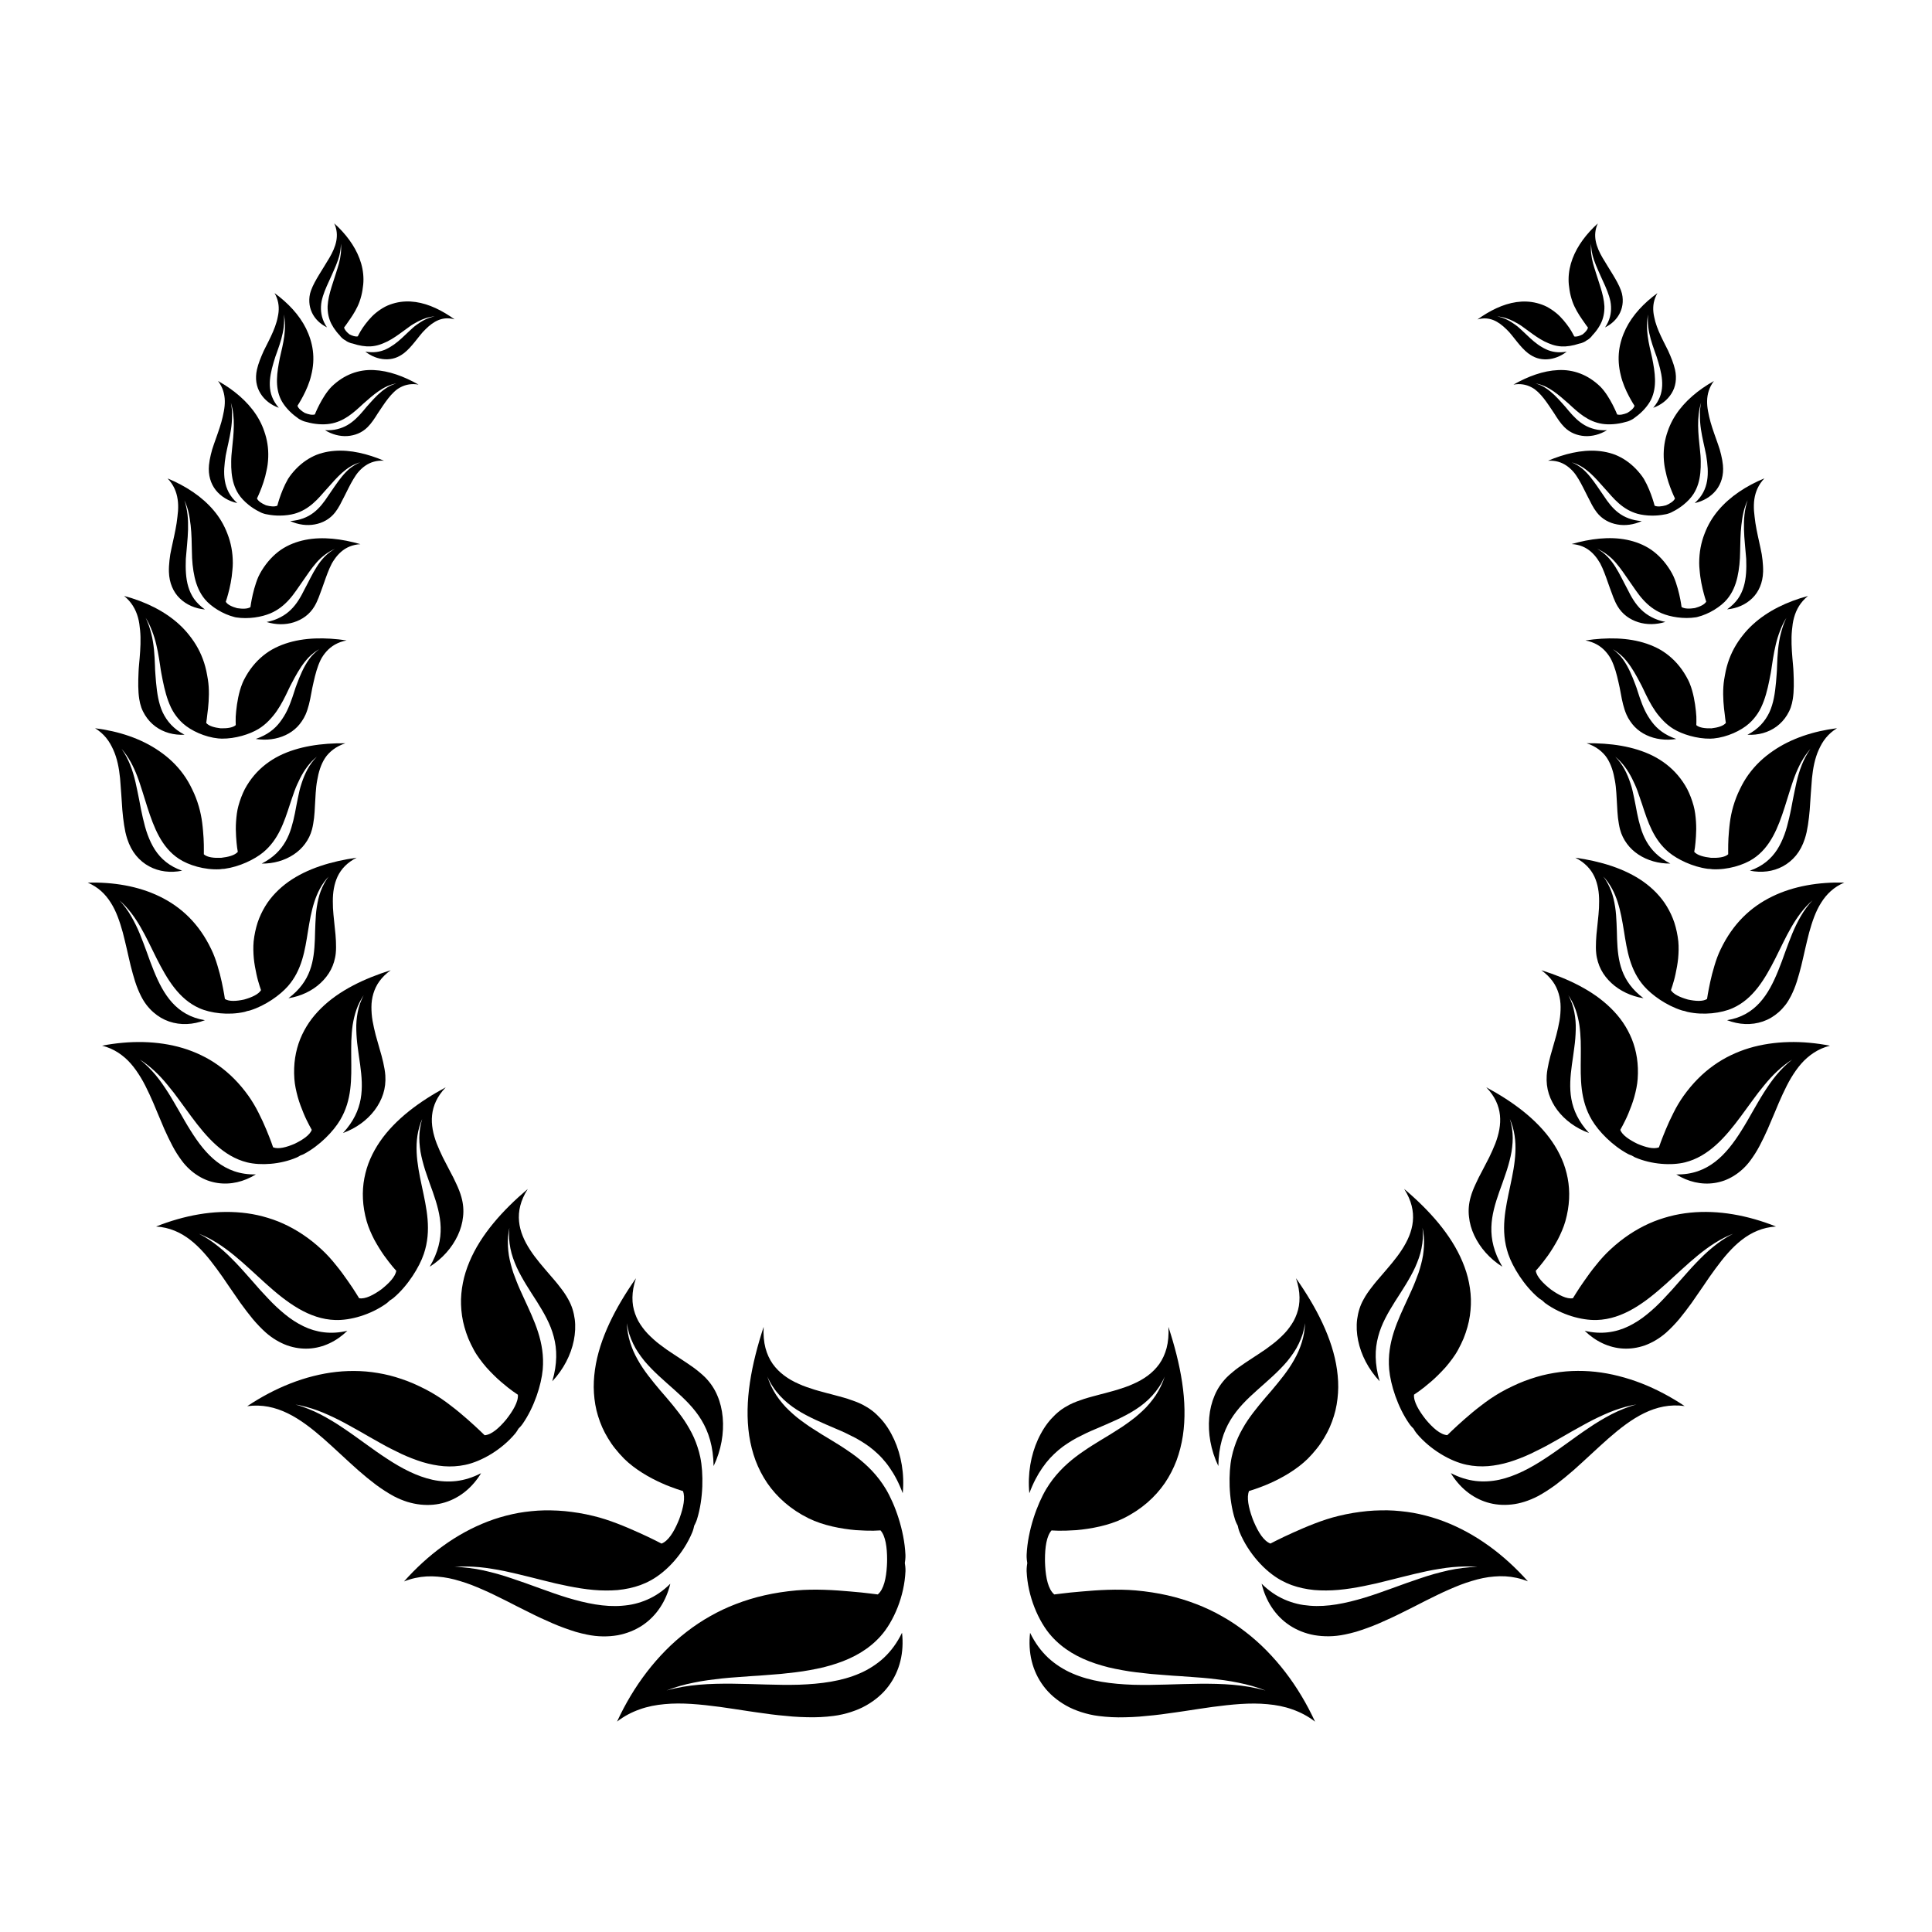
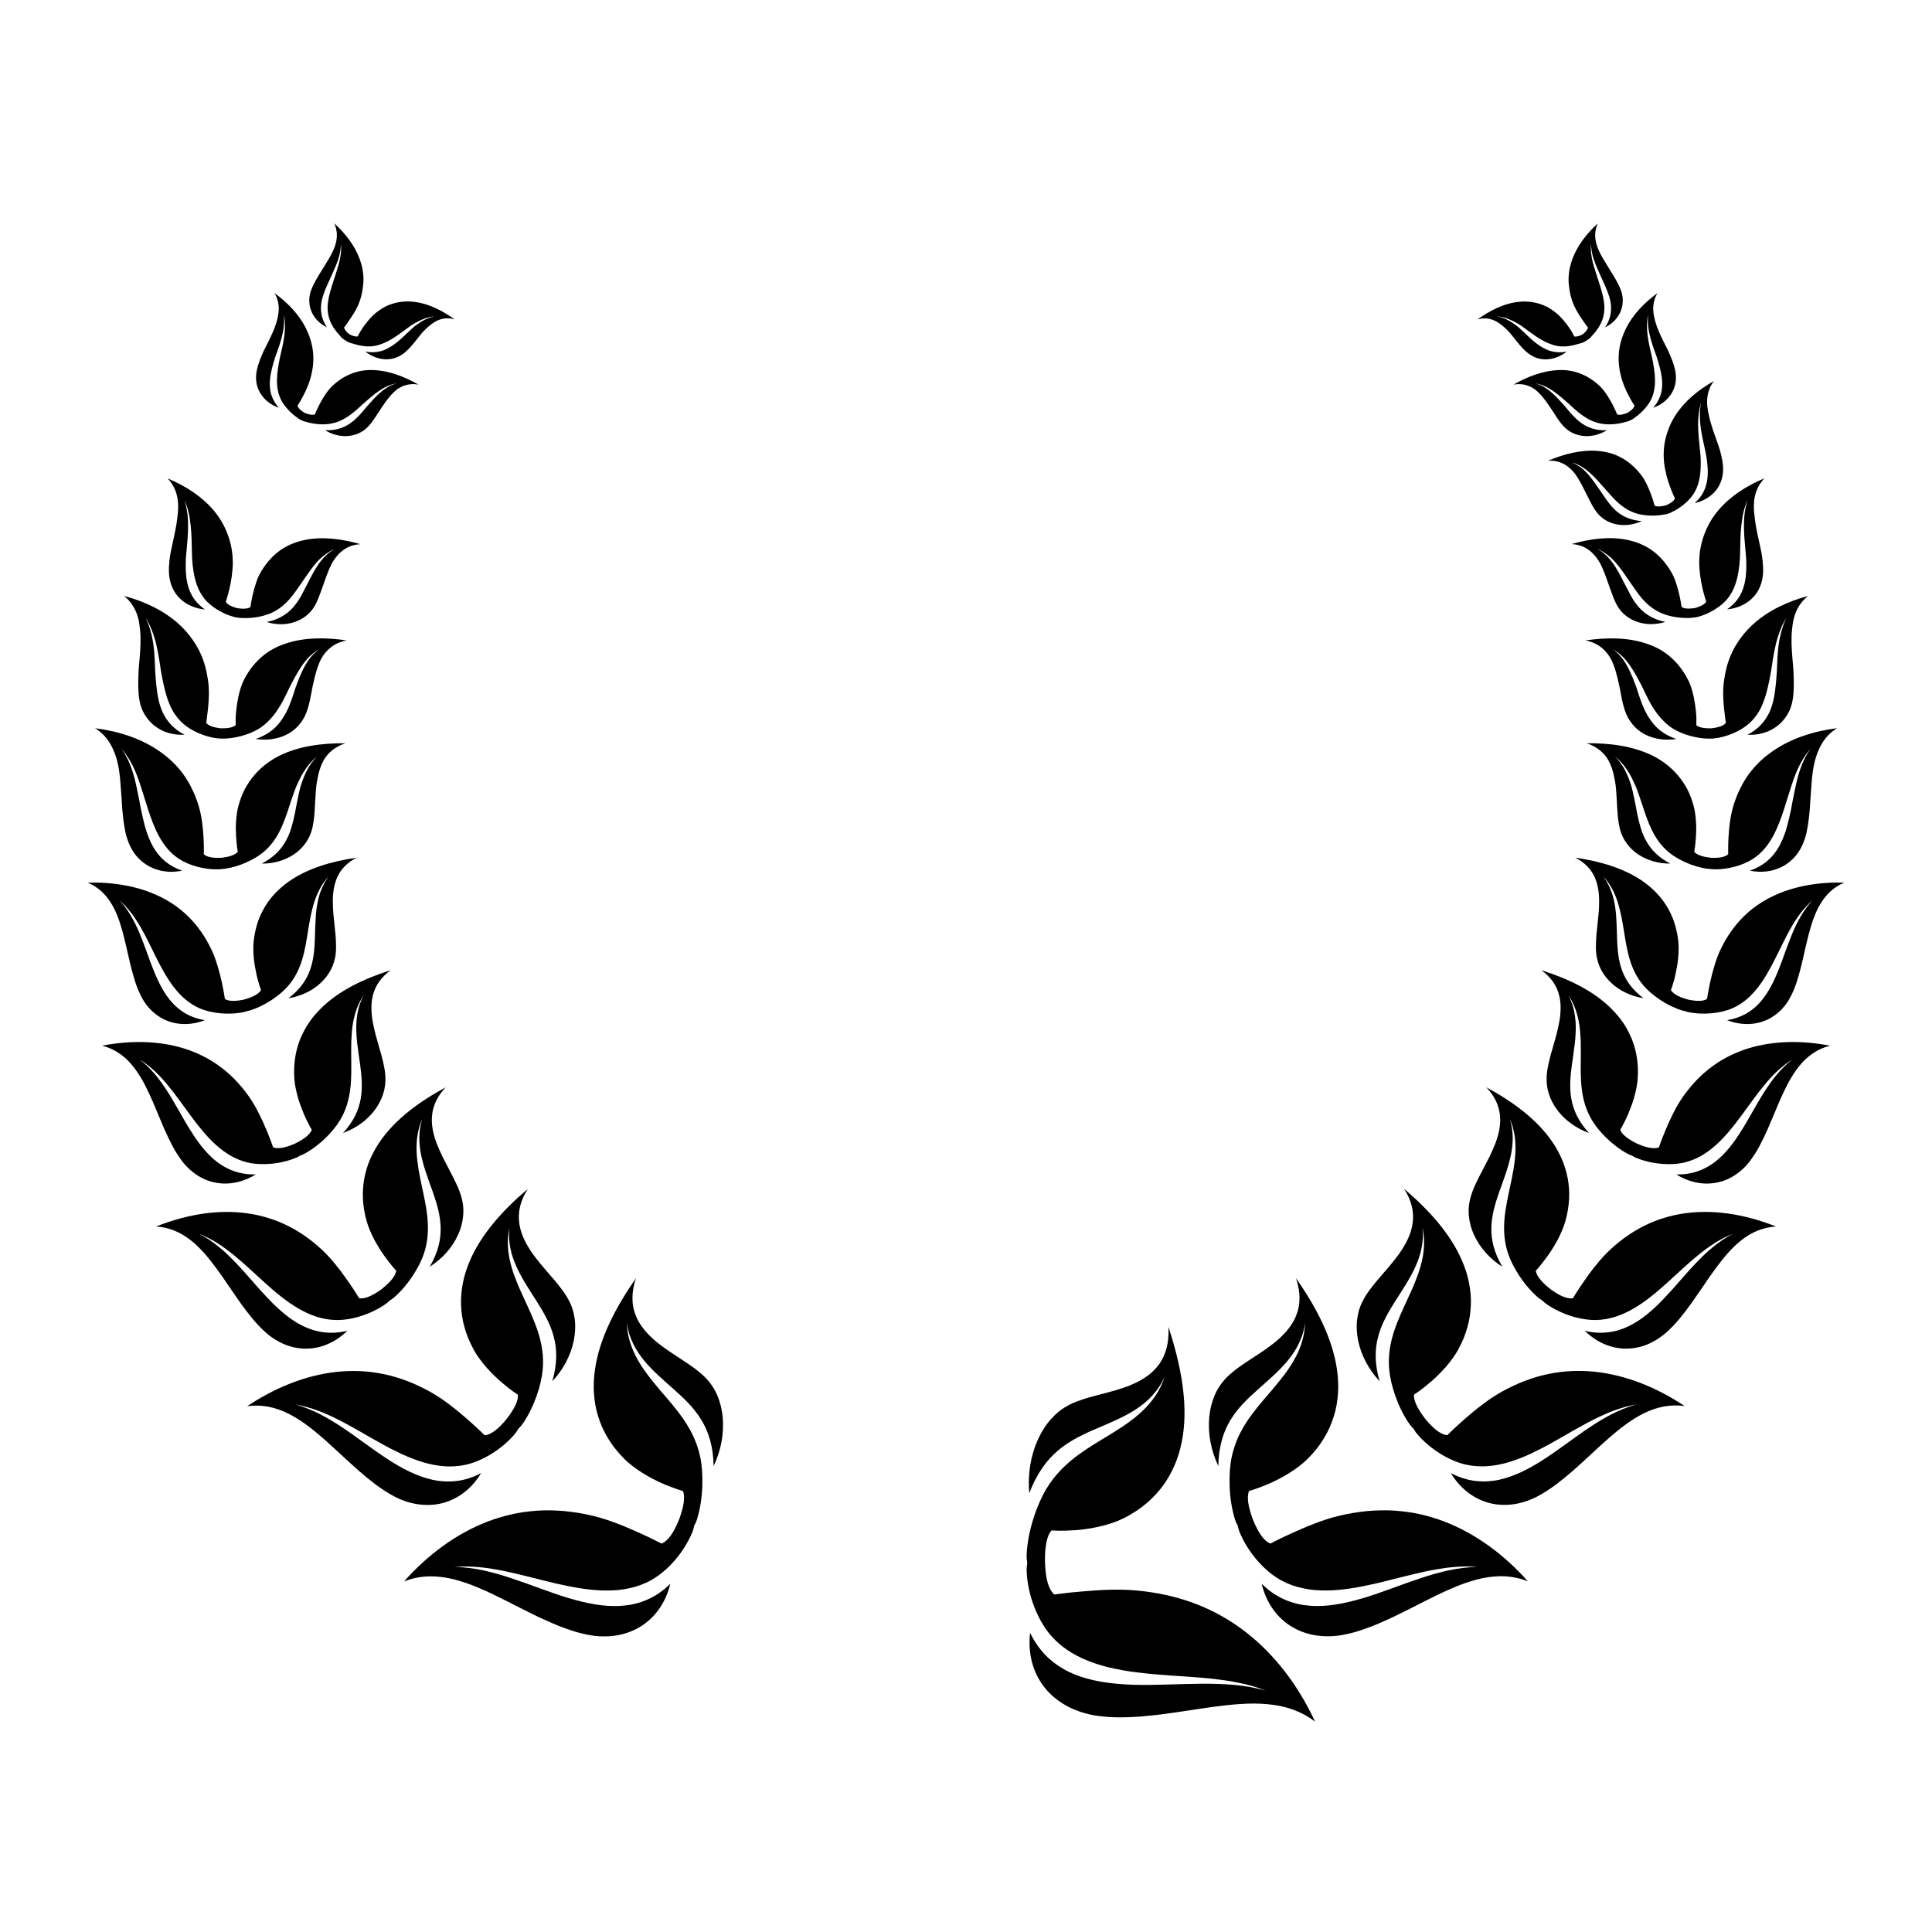
<svg xmlns="http://www.w3.org/2000/svg" fill="#000000" width="800px" height="800px" version="1.1" viewBox="144 144 512 512">
  <g>
    <path d="m314.25 574.73c3.789-2.523 6.297-6.473 7.391-11.023-0.957 0.949-1.945 1.766-2.969 2.473-1.02 0.699-2.059 1.266-3.133 1.734-1.07 0.469-2.168 0.836-3.289 1.109-1.121 0.277-2.25 0.426-3.41 0.52-4.641 0.383-9.496-0.645-14.418-2.113-4.914-1.496-9.844-3.516-14.816-5.144-1.234-0.422-2.473-0.816-3.727-1.168-0.625-0.176-1.254-0.34-1.883-0.496-0.621-0.164-1.25-0.312-1.879-0.449-1.258-0.273-2.527-0.492-3.816-0.641-1.27-0.168-2.559-0.27-3.863-0.285 2.223-0.191 4.426-0.125 6.664 0.074 1.113 0.105 2.223 0.254 3.332 0.441 1.117 0.176 2.238 0.375 3.356 0.609 4.453 0.949 8.988 2.188 13.469 3.258 4.508 1.016 8.965 1.863 13.266 1.871 1.07 0.008 2.129-0.031 3.164-0.117 1.047-0.105 2.074-0.266 3.082-0.48 1.008-0.219 1.992-0.496 2.949-0.84 0.965-0.359 1.91-0.789 2.824-1.297 2.062-1.145 4.234-2.902 6.176-5.133 1.938-2.215 3.621-4.836 4.762-7.602 0 0 0.281-0.656 0.488-1.695 0.512-0.93 0.715-1.617 0.715-1.617 0.898-2.852 1.324-5.934 1.434-8.816 0.102-2.871-0.09-5.617-0.539-7.742-0.199-0.949-0.445-1.848-0.734-2.711-0.281-0.879-0.609-1.715-0.969-2.519-0.359-0.805-0.758-1.57-1.188-2.312-0.422-0.758-0.871-1.488-1.344-2.195-1.906-2.801-4.144-5.383-6.363-7.941-2.188-2.613-4.356-5.207-5.981-8.141-0.406-0.73-0.789-1.461-1.125-2.223-0.332-0.773-0.625-1.559-0.875-2.359-0.508-1.59-0.805-3.309-0.867-5.109 0.141 0.996 0.352 1.953 0.629 2.875 0.289 0.898 0.645 1.766 1.047 2.598 0.203 0.418 0.418 0.828 0.645 1.23 0.23 0.395 0.477 0.777 0.73 1.156 0.508 0.758 1.059 1.492 1.637 2.203 2.348 2.793 5.188 5.18 7.891 7.594 5.426 4.84 10.246 9.785 10.402 20.219 2.027-4.231 2.781-8.762 2.414-12.887-0.184-2.078-0.66-4.027-1.426-5.812-0.758-1.816-1.836-3.391-3.215-4.805-0.465-0.465-0.961-0.902-1.48-1.328-0.516-0.441-1.055-0.863-1.613-1.27-1.129-0.793-2.305-1.609-3.523-2.387-0.613-0.379-1.215-0.797-1.824-1.199-0.609-0.406-1.223-0.809-1.824-1.223-0.594-0.43-1.188-0.867-1.766-1.309-0.285-0.223-0.574-0.449-0.859-0.672-0.281-0.23-0.551-0.473-0.82-0.715-0.535-0.484-1.051-0.977-1.543-1.488-0.492-0.504-0.934-1.066-1.352-1.621-0.418-0.562-0.797-1.141-1.133-1.742-0.328-0.617-0.613-1.258-0.844-1.918-0.234-0.66-0.414-1.348-0.539-2.059-0.117-0.723-0.172-1.48-0.16-2.262 0.023-1.566 0.305-3.234 0.934-5.078-2.707 3.859-5.117 7.828-7.012 11.883-1.891 4.047-3.277 8.215-3.856 12.34-0.289 2.066-0.41 4.164-0.27 6.203 0.137 2.039 0.465 4.121 1.09 6.098 0.305 0.996 0.676 1.992 1.105 2.977 0.434 0.984 0.945 1.93 1.516 2.883 0.57 0.949 1.207 1.895 1.934 2.789 0.723 0.898 1.504 1.801 2.367 2.664 2.828 2.797 6.723 5.035 9.914 6.449 0.789 0.375 1.551 0.664 2.231 0.926 0.68 0.262 1.285 0.48 1.793 0.656 0.504 0.176 0.91 0.312 1.191 0.391 0.281 0.082 0.434 0.125 0.434 0.125 0.703 1.668 0.117 4.418-0.855 7.121-0.059 0.168-0.121 0.336-0.188 0.504-0.078 0.195-0.16 0.391-0.242 0.586-1.129 2.641-2.586 5.043-4.379 5.723 0 0-0.617-0.312-1.66-0.844-0.523-0.262-1.152-0.574-1.871-0.914-0.723-0.332-1.523-0.707-2.387-1.105-3.473-1.562-7.918-3.461-12.168-4.465-1.301-0.312-2.57-0.586-3.832-0.789-1.27-0.195-2.5-0.371-3.719-0.488-1.219-0.121-2.434-0.168-3.621-0.195-1.184-0.031-2.356-0.004-3.516 0.066-2.332 0.164-4.566 0.441-6.781 0.941-2.219 0.5-4.352 1.121-6.453 1.93-4.211 1.617-8.176 3.797-11.906 6.496-3.727 2.695-7.199 5.879-10.324 9.398 1.98-0.785 3.981-1.215 5.957-1.324 0.992-0.059 1.977-0.035 2.965 0.051 0.996 0.074 1.992 0.219 2.984 0.418 0.992 0.199 1.984 0.461 2.977 0.77 1.004 0.293 2.008 0.637 3.012 1.02 1.008 0.379 1.996 0.82 3.016 1.254 1.016 0.438 2.031 0.91 3.047 1.406 1.016 0.5 2.039 1.004 3.07 1.512 1.027 0.512 2.055 1.039 3.082 1.574 1.035 0.516 2.074 1.035 3.109 1.551 1.035 0.512 2.059 1.035 3.106 1.504 2.078 0.953 4.125 1.879 6.172 2.606 1.02 0.371 2.027 0.715 3.023 1.02 1.004 0.289 1.996 0.527 2.969 0.727 2.898 0.609 5.656 0.59 8.113 0.172 2.473-0.461 4.691-1.379 6.574-2.625z" />
    <path d="m255.43 542.73c2.289 0.242 4.449 0.047 6.465-0.57 4.035-1.234 7.34-4.016 9.598-7.75-2.211 1.145-4.402 1.82-6.543 2.078-2.129 0.246-4.246 0.117-6.324-0.328-4.129-0.91-8.152-3.004-12.039-5.566-3.926-2.535-7.707-5.535-11.664-8.164-1.949-1.34-3.996-2.551-6.059-3.633-1.043-0.535-2.109-1.023-3.207-1.449-1.09-0.438-2.195-0.824-3.344-1.137 1.008 0.168 1.992 0.391 2.965 0.664 0.973 0.27 1.953 0.574 2.906 0.93 0.957 0.352 1.898 0.742 2.832 1.168 0.934 0.426 1.879 0.859 2.801 1.332 0.926 0.469 1.844 0.965 2.758 1.473 0.926 0.5 1.848 1.012 2.762 1.535 1.816 1.059 3.664 2.106 5.496 3.129 0.457 0.254 0.914 0.508 1.371 0.762 0.465 0.242 0.93 0.48 1.391 0.723 0.926 0.473 1.852 0.934 2.773 1.367 1.852 0.863 3.738 1.586 5.598 2.172 1.879 0.562 3.773 0.941 5.648 1.098 1.887 0.148 3.789 0.035 5.672-0.359 2.113-0.438 4.555-1.449 6.883-2.871 2.328-1.426 4.555-3.273 6.344-5.406 0 0 0.418-0.484 0.883-1.32 0.691-0.664 1.051-1.195 1.051-1.195 1.598-2.277 2.844-4.894 3.746-7.434 0.902-2.543 1.445-5 1.637-7.047 0.625-7.203-2.262-12.953-4.984-18.883-0.676-1.48-1.363-2.945-1.949-4.457-0.301-0.75-0.586-1.5-0.852-2.254-0.25-0.766-0.48-1.535-0.68-2.309-0.199-0.773-0.379-1.539-0.504-2.332-0.121-0.793-0.207-1.59-0.25-2.391-0.039-0.805-0.043-1.602 0.02-2.422 0.066-0.824 0.188-1.652 0.363-2.484-0.102 0.953-0.129 1.891-0.082 2.801 0.059 0.902 0.18 1.789 0.355 2.66 0.34 1.758 0.961 3.383 1.672 5 1.477 3.184 3.473 6.152 5.348 9.082 1.848 2.969 3.578 5.894 4.457 9.285 0.449 1.684 0.703 3.461 0.656 5.434-0.039 1.957-0.348 4.059-1.043 6.402 2.984-3.172 4.938-7.008 5.703-10.797 0.379-1.895 0.492-3.82 0.254-5.641-0.121-0.906-0.312-1.816-0.594-2.703-0.281-0.883-0.652-1.738-1.117-2.562-0.605-1.129-1.355-2.203-2.188-3.258-0.809-1.086-1.723-2.121-2.644-3.191-1.832-2.144-3.769-4.312-5.293-6.676-3.066-4.691-4.527-10.027-0.617-16.141-3.34 2.828-6.445 5.844-9.102 9.066-1.328 1.609-2.547 3.273-3.621 4.988-1.07 1.707-1.988 3.457-2.746 5.266-0.754 1.805-1.352 3.672-1.719 5.551-0.188 0.945-0.324 1.902-0.414 2.871-0.09 0.973-0.121 1.949-0.082 2.922 0.07 1.949 0.336 3.969 0.91 5.957 0.281 1 0.617 2.012 1.027 3.019 0.422 0.996 0.906 1.996 1.457 3.004 0.441 0.828 0.973 1.621 1.539 2.394 0.566 0.777 1.172 1.535 1.797 2.258 0.637 0.711 1.293 1.391 1.938 2.027 0.645 0.641 1.285 1.242 1.91 1.77 1.246 1.062 2.344 1.953 3.168 2.527 0.816 0.582 1.316 0.906 1.316 0.906 0.18 1.824-1.324 4.32-3.106 6.582-1.793 2.152-3.856 4.039-5.703 4.152 0 0-0.449-0.457-1.238-1.195-0.797-0.73-1.883-1.793-3.215-2.941-0.668-0.57-1.379-1.184-2.121-1.816-0.75-0.625-1.539-1.258-2.363-1.875-0.809-0.629-1.645-1.254-2.504-1.832-0.859-0.582-1.738-1.125-2.606-1.633-1.07-0.613-2.141-1.168-3.211-1.668-1.059-0.508-2.113-0.973-3.172-1.375-2.133-0.797-4.207-1.441-6.316-1.867-1.059-0.211-2.102-0.391-3.141-0.523-1.043-0.133-2.086-0.223-3.129-0.266-2.098-0.082-4.156-0.023-6.223 0.199-2.062 0.223-4.125 0.605-6.164 1.121-2.027 0.508-4.039 1.16-6.027 1.934-3.973 1.551-7.832 3.606-11.484 6.039 7.824-1.055 14.062 3.227 20.215 8.605 3.059 2.699 6.125 5.656 9.215 8.391 1.547 1.363 3.129 2.644 4.684 3.828 1.582 1.156 3.172 2.191 4.746 3.047 1.195 0.621 2.387 1.109 3.559 1.484 1.191 0.352 2.348 0.602 3.496 0.719z" />
    <path d="m214.46 497.16c1.793 1.57 3.715 2.676 5.629 3.379 1.941 0.684 3.894 0.949 5.785 0.844 1.883-0.102 3.723-0.586 5.445-1.395 1.719-0.805 3.312-1.93 4.731-3.316-2.219 0.535-4.262 0.633-6.195 0.402-1.93-0.23-3.762-0.785-5.457-1.617-1.703-0.828-3.344-1.887-4.867-3.144-0.77-0.625-1.523-1.289-2.273-1.98-0.75-0.691-1.457-1.434-2.176-2.184-0.715-0.754-1.434-1.52-2.141-2.301-0.695-0.793-1.395-1.586-2.094-2.383-1.422-1.582-2.797-3.199-4.269-4.727-0.742-0.758-1.477-1.512-2.234-2.238-0.762-0.723-1.547-1.418-2.363-2.074-1.625-1.32-3.336-2.508-5.254-3.469 6.812 2.641 12.113 8.195 17.711 13.211 5.566 5.012 11.449 9.445 18.441 9.648 1.973 0.059 4.312-0.277 6.68-1.02 2.375-0.742 4.762-1.875 6.82-3.352 0 0 0.406-0.281 0.938-0.816 0.652-0.387 1.023-0.715 1.023-0.715 1.926-1.645 3.609-3.668 4.965-5.707 1.359-2.047 2.414-4.125 3.008-5.891 2.125-6.281 0.727-12.102-0.535-18.043-1.262-5.914-2.41-11.941 0.109-17.734-0.516 1.684-0.762 3.371-0.766 5.023 0.004 0.824 0.059 1.645 0.152 2.461 0.094 0.816 0.223 1.633 0.41 2.43 0.363 1.598 0.812 3.199 1.363 4.75 0.27 0.781 0.539 1.562 0.809 2.34 0.281 0.773 0.57 1.535 0.836 2.309 2.148 6.18 3.691 12.184-0.812 19.844 1.68-1.059 3.16-2.324 4.41-3.727 1.246-1.398 2.262-2.934 3.023-4.555 0.758-1.617 1.238-3.297 1.406-4.996 0.195-1.723 0.047-3.441-0.441-5.164-0.316-1.16-0.777-2.305-1.316-3.457-0.516-1.168-1.117-2.332-1.75-3.5-0.613-1.184-1.234-2.383-1.855-3.582-0.582-1.219-1.145-2.441-1.625-3.668-1.875-4.941-2.184-10.121 2.398-14.898-3.516 1.895-6.84 4-9.809 6.375-2.957 2.371-5.586 5.031-7.609 7.973-1.008 1.469-1.879 3.016-2.59 4.644-0.715 1.633-1.215 3.312-1.562 5.09-0.676 3.543-0.527 7.367 0.613 11.41 0.469 1.645 1.203 3.293 2 4.856 0.84 1.535 1.742 2.988 2.606 4.219 0.875 1.219 1.68 2.234 2.266 2.945 0.289 0.359 0.539 0.629 0.707 0.816 0.172 0.184 0.262 0.285 0.262 0.285-0.227 1.598-2 3.402-3.996 4.965-2.031 1.457-4.215 2.613-5.84 2.32 0 0-0.305-0.492-0.824-1.32-0.516-0.828-1.262-1.98-2.184-3.277-0.91-1.305-1.961-2.777-3.148-4.207-1.152-1.457-2.438-2.875-3.777-4.109-3.266-3.039-6.684-5.273-10.203-6.867-1.754-0.801-3.582-1.414-5.391-1.898-1.816-0.484-3.672-0.809-5.547-0.996-3.754-0.371-7.555-0.207-11.387 0.441-3.824 0.645-7.652 1.754-11.355 3.227 7.144 0.453 11.766 5.34 16.059 11.191 1.086 1.457 2.129 2.981 3.16 4.519 1.055 1.523 2.109 3.055 3.152 4.559 1.078 1.48 2.16 2.918 3.266 4.254 1.117 1.324 2.277 2.539 3.465 3.598z" />
    <path d="m187.57 443.26c0.68 1.527 1.395 3.012 2.137 4.418 0.734 1.406 1.57 2.699 2.438 3.871 1.289 1.754 2.82 3.098 4.422 4.086 0.801 0.492 1.629 0.895 2.469 1.207 0.852 0.309 1.715 0.527 2.586 0.656 3.481 0.531 7.031-0.316 10.172-2.266-8.438 0.176-13.285-5.203-17.316-11.668-0.504-0.809-1.016-1.629-1.492-2.465-0.48-0.84-0.961-1.684-1.445-2.527-0.988-1.684-1.934-3.387-2.977-5.027-1.059-1.633-2.129-3.227-3.367-4.703-1.246-1.469-2.586-2.84-4.137-4.043 1.445 0.887 2.715 1.938 3.961 3.078 1.23 1.145 2.363 2.394 3.438 3.711 1.102 1.309 2.141 2.684 3.152 4.082 1.02 1.395 2.043 2.793 3.062 4.188 4.098 5.535 8.547 10.629 14.82 12.184 3.566 0.871 8.805 0.562 13.129-1.297 0 0 0.398-0.164 0.957-0.52 0.629-0.211 1.008-0.422 1.008-0.422 4.152-2.223 7.773-5.984 9.539-8.961 3.184-5.328 3.008-10.969 2.953-16.691 0-1.434-0.031-2.856 0.02-4.277 0.059-1.426 0.16-2.836 0.355-4.215 0.223-1.391 0.539-2.754 1-4.074 0.449-1.316 1.109-2.606 1.926-3.828-0.785 1.473-1.309 2.988-1.59 4.516-0.293 1.527-0.418 3.09-0.367 4.637 0.035 1.551 0.164 3.117 0.379 4.66 0.105 0.773 0.207 1.551 0.312 2.32 0.113 0.77 0.223 1.535 0.332 2.297 0.824 6.121 1.055 11.992-4.543 18.066 3.469-1.246 6.406-3.41 8.395-6.059 0.496-0.664 0.934-1.355 1.309-2.074 0.383-0.723 0.699-1.473 0.945-2.242 0.492-1.543 0.672-3.16 0.566-4.863-0.07-1.141-0.309-2.281-0.559-3.469-0.258-1.184-0.605-2.379-0.961-3.594-0.344-1.219-0.695-2.453-1.043-3.688-0.316-1.242-0.602-2.492-0.82-3.727-0.215-1.234-0.305-2.477-0.301-3.68 0-1.203 0.172-2.391 0.512-3.535 0.344-1.145 0.84-2.234 1.602-3.277 0.758-1.043 1.742-2.023 3-2.926-3.535 1.105-6.953 2.449-10.086 4.106-1.566 0.828-3.07 1.734-4.469 2.723-1.395 0.988-2.695 2.062-3.883 3.234-1.184 1.168-2.277 2.438-3.203 3.797-0.922 1.359-1.711 2.816-2.348 4.383-1.246 3.117-1.832 6.648-1.547 10.559 0.109 1.598 0.477 3.234 0.906 4.816 0.441 1.578 1.027 3.062 1.559 4.356 0.531 1.297 1.102 2.367 1.492 3.133 0.398 0.762 0.656 1.203 0.656 1.203-0.52 1.402-2.453 2.672-4.551 3.688-2.117 0.91-4.309 1.508-5.703 0.926 0 0-0.164-0.512-0.477-1.363-0.305-0.852-0.789-2.027-1.344-3.391-0.555-1.363-1.266-2.883-2.043-4.418-0.766-1.539-1.68-3.066-2.648-4.441-2.402-3.367-5.078-6.027-8.004-8.105-1.449-1.043-2.973-1.934-4.559-2.691-1.578-0.758-3.188-1.387-4.863-1.887-1.672-0.5-3.391-0.875-5.144-1.137-1.75-0.262-3.516-0.41-5.316-0.453-3.594-0.082-7.273 0.258-10.918 0.953 1.602 0.406 3.012 1.035 4.262 1.848 1.246 0.812 2.379 1.797 3.363 2.926 0.992 1.129 1.855 2.398 2.68 3.75 0.82 1.355 1.527 2.816 2.234 4.32 0.711 1.504 1.359 3.062 2.004 4.629 0.652 1.574 1.316 3.141 1.973 4.68z" />
    <path d="m173.36 383.22c1.461 2.281 2.371 4.992 3.172 7.859 0.387 1.434 0.715 2.914 1.07 4.394 0.348 1.48 0.656 2.969 1.02 4.426 0.371 1.453 0.754 2.879 1.188 4.231 0.434 1.355 0.961 2.629 1.543 3.801 0.441 0.875 0.926 1.672 1.48 2.391 0.555 0.719 1.156 1.359 1.793 1.922 1.277 1.129 2.68 1.949 4.191 2.465 3.027 1.035 6.348 0.867 9.484-0.344-7.586-1.238-10.988-6.777-13.555-13.125-0.32-0.793-0.633-1.602-0.941-2.414-0.312-0.812-0.59-1.637-0.887-2.461-0.586-1.645-1.227-3.289-1.875-4.902-0.656-1.609-1.434-3.176-2.293-4.668-0.863-1.488-1.875-2.898-3.098-4.188 4.617 3.988 7.062 9.836 9.852 15.387 2.801 5.535 5.906 10.762 11.273 13.164 1.496 0.68 3.453 1.172 5.543 1.371 2.09 0.203 4.32 0.113 6.414-0.348 0 0 0.305-0.062 0.762-0.234 0.488-0.082 0.785-0.18 0.785-0.18 2.047-0.637 4.031-1.656 5.766-2.805 1.734-1.148 3.207-2.426 4.269-3.629 3.711-4.262 4.484-9.414 5.312-14.621 0.848-5.199 1.777-10.461 5.461-14.426-0.91 1.223-1.586 2.523-2.098 3.879-0.516 1.355-0.801 2.746-1.031 4.172-0.234 1.426-0.305 2.863-0.375 4.305-0.031 0.719-0.07 1.445-0.082 2.164-0.016 0.719-0.031 1.434-0.059 2.144-0.223 5.699-0.988 11.082-7 15.59 3.316-0.527 6.301-1.969 8.512-4.027 1.105-1.027 2.051-2.223 2.731-3.535 0.344-0.66 0.621-1.352 0.832-2.07 0.215-0.723 0.379-1.48 0.457-2.262 0.113-1.051 0.09-2.137 0.047-3.258-0.047-1.125-0.156-2.277-0.293-3.445-0.129-1.168-0.242-2.359-0.359-3.543-0.121-1.184-0.176-2.371-0.168-3.539-0.016-2.328 0.336-4.586 1.258-6.57 0.949-1.992 2.539-3.715 5.051-4.992-6.672 0.949-13.059 2.844-18.051 6.367-1.234 0.879-2.383 1.859-3.43 2.949-1.043 1.09-1.996 2.289-2.777 3.602-0.789 1.312-1.473 2.742-1.988 4.289-0.496 1.543-0.859 3.207-1.051 4.992-0.129 1.449-0.09 2.988 0.047 4.481 0.148 1.488 0.426 2.918 0.695 4.172 0.262 1.254 0.59 2.312 0.82 3.062 0.234 0.75 0.395 1.188 0.395 1.188-0.676 1.133-2.512 1.934-4.484 2.488-1.992 0.434-3.973 0.574-5.09-0.156 0 0-0.062-0.484-0.203-1.293-0.137-0.809-0.371-1.938-0.641-3.246-0.277-1.309-0.656-2.777-1.113-4.269-0.441-1.496-0.988-3.008-1.664-4.383-3.234-6.754-7.926-11.18-13.652-13.957-5.672-2.769-12.332-3.856-19.09-3.68 2.773 1.168 4.688 3.031 6.125 5.316z" />
    <path d="m172.12 339.53c0.395 0.48 0.746 0.984 1.055 1.512 0.312 0.527 0.578 1.078 0.844 1.648 1.035 2.281 1.535 4.879 1.805 7.602 0.234 2.719 0.402 5.566 0.594 8.316 0.113 1.375 0.27 2.723 0.469 4.019 0.102 0.648 0.215 1.281 0.344 1.895 0.137 0.613 0.305 1.211 0.488 1.785 0.555 1.719 1.34 3.195 2.332 4.41 1.004 1.219 2.184 2.18 3.484 2.879 2.598 1.406 5.664 1.77 8.734 1.148-3.344-1.156-5.625-3.113-7.215-5.562-0.785-1.223-1.414-2.566-1.938-3.988-0.527-1.422-0.902-2.922-1.266-4.465-0.176-0.77-0.355-1.551-0.504-2.336s-0.297-1.578-0.449-2.367c-0.305-1.586-0.645-3.172-0.988-4.734-0.727-3.125-1.789-6.141-3.691-8.836 1.871 2.144 3.152 4.637 4.164 7.273 0.516 1.32 0.918 2.676 1.367 4.043 0.445 1.367 0.863 2.75 1.289 4.113 1.75 5.453 3.777 10.68 8.352 13.695 2.57 1.703 6.805 2.988 10.793 2.785 0 0 0.258-0.008 0.664-0.082 0.418-0.004 0.676-0.043 0.676-0.043 3.941-0.539 7.938-2.477 10.219-4.356 4.043-3.352 5.559-8.012 7.09-12.719 0.395-1.176 0.785-2.352 1.203-3.508 0.414-1.156 0.934-2.285 1.48-3.371 1.109-2.168 2.488-4.148 4.434-5.731-2.004 2.016-3.18 4.457-4.023 7.035-0.441 1.289-0.723 2.613-0.992 3.945-0.133 0.668-0.266 1.332-0.398 1.996-0.125 0.664-0.25 1.324-0.375 1.984-0.254 1.312-0.578 2.606-0.953 3.852-0.379 1.246-0.859 2.449-1.512 3.59-1.289 2.277-3.203 4.297-6.344 5.906 3.121 0.035 6.09-0.824 8.453-2.387 1.184-0.781 2.211-1.734 3.031-2.852 0.832-1.117 1.48-2.394 1.852-3.828 0.129-0.48 0.223-0.973 0.312-1.477 0.094-0.504 0.168-1.023 0.23-1.551 0.125-1.055 0.18-2.144 0.234-3.25 0.152-2.219 0.176-4.508 0.586-6.676 0.371-2.172 0.969-4.223 2.086-5.941 0.27-0.43 0.609-0.836 0.977-1.219 0.367-0.383 0.773-0.742 1.219-1.074 0.891-0.664 1.945-1.215 3.199-1.633-6.269-0.066-12.441 0.785-17.547 3.328-2.508 1.273-4.754 2.969-6.617 5.16-0.93 1.098-1.77 2.316-2.492 3.664-0.684 1.352-1.254 2.832-1.695 4.445-0.359 1.316-0.523 2.738-0.621 4.133-0.043 0.695-0.078 1.387-0.066 2.047 0.008 0.664 0.035 1.301 0.07 1.898 0.07 1.191 0.176 2.219 0.27 2.945 0.105 0.727 0.188 1.152 0.188 1.152-0.777 0.926-2.551 1.375-4.418 1.586-1.867 0.078-3.672-0.102-4.582-0.93 0 0 0.012-0.453 0.004-1.211 0.004-0.762-0.004-1.832-0.074-3.07-0.035-0.617-0.082-1.281-0.148-1.965s-0.125-1.395-0.223-2.113c-0.18-1.438-0.484-2.902-0.875-4.262-0.48-1.668-1.082-3.215-1.797-4.644-0.676-1.434-1.453-2.75-2.34-3.969-1.766-2.434-3.934-4.461-6.379-6.129-4.812-3.336-10.754-5.262-16.996-6.051 1.176 0.719 2.141 1.578 2.93 2.535z" />
    <path d="m180.57 307.65c0.309 1.082 0.441 2.215 0.559 3.394 0.113 1.18 0.137 2.398 0.102 3.633-0.035 1.238-0.121 2.496-0.227 3.754-0.098 1.258-0.254 2.516-0.289 3.766-0.113 2.492-0.148 4.902 0.184 7.051 0.125 0.801 0.312 1.559 0.559 2.266 0.254 0.707 0.594 1.367 0.965 1.977 0.75 1.219 1.688 2.234 2.769 3.031 2.16 1.602 4.875 2.336 7.719 2.191-2.871-1.484-4.652-3.535-5.801-5.938-1.105-2.398-1.492-5.129-1.762-7.981-0.062-0.711-0.117-1.434-0.168-2.156-0.023-0.363-0.051-0.727-0.074-1.09l-0.035-1.09c-0.051-1.457-0.121-2.918-0.27-4.367s-0.375-2.883-0.742-4.289c-0.191-0.703-0.387-1.395-0.621-2.074-0.238-0.68-0.516-1.352-0.848-2.016 0.688 1.074 1.219 2.207 1.664 3.383 0.477 1.18 0.844 2.402 1.148 3.652 0.305 1.25 0.543 2.523 0.75 3.801 0.098 0.641 0.199 1.281 0.297 1.922 0.098 0.641 0.176 1.281 0.305 1.922 0.477 2.559 0.988 5.07 1.828 7.359 0.43 1.145 0.902 2.227 1.57 3.238 0.66 1.008 1.438 1.938 2.367 2.766 2.094 1.867 5.75 3.586 9.363 3.941 0 0 0.16 0.02 0.426 0.02 0.27 0.031 0.43 0.031 0.43 0.031 3.629 0.047 7.473-1.168 9.77-2.57 1.02-0.625 1.902-1.348 2.676-2.141 0.77-0.793 1.508-1.656 2.137-2.57 1.273-1.824 2.262-3.856 3.219-5.894 0.23-0.512 0.504-1.016 0.766-1.52 0.266-0.504 0.531-1.008 0.801-1.504 0.543-0.992 1.113-1.961 1.734-2.875 0.625-0.918 1.301-1.781 2.066-2.57 0.797-0.781 1.691-1.477 2.691-2.07-0.531 0.395-1.02 0.816-1.469 1.266-0.457 0.449-0.867 0.922-1.219 1.422-0.719 0.996-1.316 2.074-1.844 3.195-0.527 1.121-0.984 2.281-1.422 3.453l-0.324 0.879-0.285 0.883c-0.188 0.59-0.379 1.176-0.578 1.754-0.398 1.16-0.832 2.293-1.355 3.375-0.512 1.082-1.156 2.106-1.867 3.055-1.422 1.898-3.426 3.477-6.457 4.512 2.809 0.453 5.594 0.07 7.922-1.027 1.164-0.551 2.215-1.281 3.098-2.191 0.445-0.453 0.832-0.953 1.199-1.492 0.375-0.539 0.703-1.121 0.98-1.746 0.734-1.676 1.156-3.609 1.512-5.613 0.156-1.008 0.402-2.016 0.621-3.023 0.227-1.008 0.473-2.008 0.762-2.973 0.293-0.965 0.629-1.898 1.047-2.766 0.414-0.871 0.98-1.66 1.609-2.371 1.277-1.414 2.973-2.461 5.328-2.91-5.648-0.836-11.285-0.816-16.207 0.848-1.23 0.418-2.418 0.934-3.547 1.566-1.113 0.633-2.137 1.391-3.106 2.262-0.965 0.875-1.855 1.875-2.668 3.004-0.406 0.566-0.789 1.164-1.148 1.793-0.355 0.633-0.715 1.293-0.984 2-0.926 2.293-1.383 5.047-1.605 7.215-0.055 0.543-0.102 1.047-0.125 1.5-0.012 0.457-0.016 0.859-0.012 1.191 0.004 0.668 0.023 1.066 0.023 1.066-0.793 0.707-2.371 0.891-4.027 0.844-1.613-0.188-3.117-0.59-3.801-1.422 0 0 0.07-0.406 0.156-1.09 0.043-0.344 0.094-0.754 0.141-1.223 0.059-0.465 0.129-0.988 0.188-1.547 0.238-2.238 0.375-5.106-0.043-7.66-0.141-0.785-0.25-1.539-0.418-2.273-0.16-0.734-0.352-1.441-0.57-2.129-0.441-1.375-0.996-2.664-1.652-3.871-0.652-1.207-1.426-2.336-2.254-3.387-0.812-1.047-1.715-2.019-2.695-2.918-3.922-3.602-9.082-6.07-14.609-7.555 1.957 1.609 3.082 3.559 3.68 5.723z" />
    <path d="m191.18 279.39c-0.035 0.527-0.09 1.062-0.164 1.598-0.055 0.543-0.125 1.09-0.211 1.641-0.336 2.199-0.883 4.445-1.348 6.637-0.117 0.547-0.227 1.09-0.328 1.629-0.09 0.539-0.156 1.078-0.215 1.605-0.117 1.059-0.18 2.086-0.148 3.062 0.043 1.465 0.332 2.793 0.824 3.969 0.5 1.176 1.168 2.191 2.059 3.043 1.75 1.703 4.098 2.711 6.66 2.941-1.199-0.848-2.144-1.785-2.875-2.797-0.703-1.008-1.195-2.09-1.535-3.227-0.68-2.273-0.746-4.769-0.656-7.348 0.383-5.121 1.324-10.539-0.371-15.543 0.492 1.043 0.852 2.117 1.105 3.219 0.258 1.102 0.398 2.223 0.547 3.383 0.266 2.305 0.281 4.668 0.332 6.996 0.016 2.316 0.238 4.637 0.723 6.785 0.496 2.148 1.312 4.141 2.734 5.844 0.395 0.48 0.895 0.965 1.469 1.441 0.57 0.473 1.211 0.93 1.902 1.352 1.375 0.84 2.945 1.535 4.539 1.926 0 0 0.066 0.016 0.176 0.039 0.113 0.023 0.188 0.035 0.188 0.035 1.621 0.254 3.328 0.227 4.902 0.016 0.789-0.105 1.543-0.258 2.242-0.441 0.691-0.188 1.34-0.406 1.914-0.645 2.023-0.859 3.602-2.133 4.949-3.625 1.355-1.488 2.422-3.215 3.633-4.91 1.176-1.703 2.324-3.426 3.652-4.938 0.648-0.762 1.406-1.445 2.215-2.059 0.812-0.609 1.688-1.137 2.652-1.559-4.25 2.332-5.898 6.793-8.047 10.73-0.98 2-2.07 3.891-3.637 5.414-0.785 0.762-1.684 1.43-2.75 1.977-1.039 0.555-2.234 0.984-3.652 1.258 2.461 0.766 4.996 0.777 7.207 0.074 1.09-0.355 2.172-0.871 3.094-1.574 0.93-0.703 1.738-1.582 2.371-2.648 0.426-0.715 0.785-1.496 1.109-2.32 0.309-0.832 0.625-1.691 0.949-2.562 0.633-1.75 1.223-3.578 1.965-5.262 0.188-0.422 0.383-0.832 0.59-1.23 0.227-0.395 0.465-0.773 0.723-1.137 0.508-0.727 1.078-1.387 1.734-1.953 1.309-1.133 2.949-1.883 5.113-2.019-4.969-1.418-10.02-2.055-14.621-1.133-2.293 0.461-4.508 1.305-6.473 2.641-1.926 1.348-3.652 3.172-5.098 5.539-0.293 0.48-0.566 0.992-0.82 1.52-0.246 0.527-0.438 1.078-0.629 1.621-0.371 1.09-0.664 2.176-0.887 3.141-0.445 1.926-0.617 3.356-0.617 3.356-0.777 0.504-2.121 0.496-3.519 0.281-1.348-0.371-2.551-0.91-3.019-1.699 0 0 0.492-1.402 0.957-3.379 0.234-0.988 0.461-2.125 0.621-3.301 0.082-0.59 0.133-1.191 0.188-1.789 0.059-0.594 0.094-1.188 0.098-1.766 0.004-2.848-0.5-5.41-1.406-7.734-0.867-2.312-2.082-4.371-3.644-6.219-3.106-3.691-7.453-6.512-12.234-8.496 1.582 1.66 2.371 3.535 2.664 5.539 0.148 0.973 0.172 2.008 0.105 3.062z" />
-     <path d="m206.87 277.32c-0.98-0.898-1.75-1.863-2.262-2.848-0.52-0.988-0.844-2.016-1.023-3.078-0.355-2.125-0.137-4.375 0.234-6.68 0.43-2.285 1.059-4.609 1.398-6.957 0.176-1.172 0.27-2.359 0.277-3.535 0.027-1.168-0.062-2.34-0.324-3.519 1.262 3.93 0.754 8.254 0.312 12.445-0.051 0.523-0.098 1.047-0.148 1.566-0.043 0.52-0.051 1.047-0.062 1.566-0.016 1.039 0.008 2.059 0.113 3.055 0.207 1.992 0.719 3.875 1.812 5.574 0.309 0.48 0.691 0.973 1.148 1.461 0.465 0.492 0.988 0.98 1.562 1.438 0.863 0.691 1.836 1.32 2.859 1.816 0.555 0.316 0.988 0.434 0.988 0.434 0.004 0 0.012 0.004 0.016 0.004 0.004 0.004 0.012 0.004 0.016 0.008 0 0 0.418 0.168 1.047 0.254 1.109 0.227 2.254 0.32 3.344 0.312 0.723-0.004 1.422-0.055 2.074-0.141 0.656-0.086 1.277-0.207 1.816-0.359 1.926-0.547 3.5-1.523 4.887-2.727 0.695-0.602 1.344-1.258 1.965-1.949 0.309-0.348 0.617-0.699 0.926-1.051 0.316-0.352 0.633-0.703 0.949-1.055 2.527-2.824 4.914-5.766 8.672-6.84-1.012 0.422-1.91 0.973-2.734 1.613-0.801 0.652-1.488 1.406-2.144 2.199-1.301 1.598-2.434 3.379-3.609 5.059-1.117 1.707-2.32 3.301-3.914 4.504-0.797 0.602-1.688 1.105-2.711 1.48-1.031 0.371-2.141 0.633-3.457 0.715 2.133 0.977 4.422 1.277 6.496 0.895 2.113-0.375 4.051-1.418 5.441-3.215 0.465-0.602 0.883-1.273 1.273-1.988 0.195-0.355 0.383-0.727 0.562-1.102 0.191-0.371 0.387-0.75 0.586-1.129 0.773-1.523 1.52-3.117 2.391-4.562 0.441-0.719 0.883-1.418 1.43-2.023 0.547-0.605 1.141-1.145 1.797-1.586 1.316-0.887 2.894-1.395 4.871-1.289-4.34-1.82-8.844-2.938-13.117-2.602-1.066 0.082-2.121 0.258-3.152 0.531-0.516 0.137-1.027 0.301-1.527 0.492-0.488 0.195-0.973 0.418-1.445 0.672-1.898 1.008-3.668 2.465-5.246 4.441-0.32 0.402-0.629 0.836-0.914 1.281-0.266 0.457-0.516 0.926-0.746 1.398-0.461 0.945-0.848 1.895-1.16 2.738-0.621 1.691-0.941 2.965-0.941 2.965-0.723 0.348-1.848 0.219-3.019-0.098-1.109-0.48-2.059-1.082-2.375-1.812 0 0 0.602-1.207 1.246-2.938 0.324-0.867 0.656-1.863 0.934-2.906 0.137-0.523 0.262-1.059 0.363-1.594 0.121-0.531 0.219-1.059 0.285-1.582 0.324-2.562 0.16-4.93-0.398-7.121-0.141-0.547-0.305-1.086-0.488-1.613-0.176-0.52-0.367-1.031-0.586-1.527-0.434-1-0.957-1.953-1.555-2.871-2.398-3.664-6.016-6.672-10.125-8.98 1.246 1.66 1.758 3.43 1.797 5.258 0.02 0.914-0.074 1.844-0.254 2.781-0.18 0.938-0.383 1.914-0.664 2.879-0.551 1.938-1.289 3.891-1.953 5.801-0.164 0.48-0.332 0.949-0.473 1.426-0.133 0.477-0.258 0.953-0.371 1.418-0.223 0.938-0.395 1.852-0.477 2.734-0.25 2.641 0.449 4.91 1.801 6.633 1.398 1.746 3.402 2.926 5.688 3.43z" />
+     <path d="m206.87 277.32z" />
    <path d="m212.34 246.87c0.18 0.484 0.418 0.957 0.688 1.395 1.082 1.758 2.801 3.074 4.852 3.801-0.809-0.945-1.387-1.91-1.777-2.891-0.387-0.977-0.551-1.957-0.598-2.953-0.086-1.996 0.375-4.039 0.984-6.117 0.152-0.52 0.309-1.043 0.48-1.562 0.184-0.516 0.367-1.031 0.555-1.551 0.367-1.039 0.723-2.086 1.016-3.144 0.293-1.059 0.527-2.133 0.652-3.223 0.062-0.543 0.098-1.094 0.102-1.648 0.02-0.543 0.004-1.094-0.051-1.648 0.359 1.875 0.355 3.824 0.094 5.746-0.258 1.926-0.73 3.852-1.172 5.754-0.773 3.859-1.352 7.664 0.27 11.039 0.777 1.57 2.328 3.387 4.203 4.711 0.59 0.5 1.121 0.723 1.121 0.723 0.031 0.012 0.062 0.023 0.098 0.039 0.031 0.016 0.062 0.035 0.094 0.055 0 0 0.508 0.281 1.27 0.43 2.191 0.645 4.531 0.758 6.191 0.484 3.695-0.566 6.266-2.906 8.832-5.301 1.332-1.168 2.652-2.352 4.07-3.332 1.426-0.973 2.914-1.766 4.719-2.055-0.496 0.137-0.965 0.309-1.418 0.508-0.438 0.211-0.855 0.445-1.258 0.707-0.805 0.523-1.543 1.137-2.242 1.797-0.699 0.664-1.359 1.379-2.008 2.102-0.324 0.363-0.648 0.727-0.969 1.09-0.309 0.371-0.617 0.738-0.922 1.105-1.234 1.453-2.539 2.789-4.152 3.723-0.801 0.469-1.699 0.828-2.672 1.066-0.965 0.242-2.043 0.348-3.266 0.277 1.859 1.145 3.938 1.684 5.902 1.562 0.492-0.027 0.973-0.105 1.453-0.215 0.484-0.109 0.957-0.258 1.418-0.453 0.918-0.387 1.77-0.949 2.519-1.703 1.008-1.008 1.859-2.293 2.699-3.652 0.898-1.32 1.777-2.711 2.754-3.949 0.488-0.621 1-1.203 1.551-1.719 0.273-0.258 0.559-0.5 0.855-0.719 0.309-0.211 0.629-0.402 0.961-0.574 1.328-0.672 2.852-0.965 4.676-0.652-3.812-2.156-7.863-3.684-11.863-3.852-2.019-0.098-3.945 0.199-5.824 0.914-1.875 0.715-3.684 1.863-5.375 3.508-1.332 1.367-2.418 3.219-3.199 4.703-0.773 1.488-1.215 2.629-1.215 2.629-0.691 0.23-1.672 0.008-2.684-0.395-0.938-0.562-1.719-1.211-1.922-1.902 0 0 0.695-1.043 1.492-2.566 0.805-1.52 1.688-3.523 2.129-5.445 0.598-2.324 0.719-4.519 0.453-6.598-0.262-2.078-0.922-4.051-1.801-5.856-1.801-3.633-4.809-6.805-8.352-9.387 0.965 1.664 1.234 3.348 1.066 5.031-0.043 0.422-0.113 0.84-0.207 1.262-0.078 0.43-0.18 0.859-0.305 1.289-0.242 0.859-0.562 1.719-0.926 2.578-0.73 1.715-1.637 3.43-2.473 5.109-0.77 1.715-1.461 3.394-1.82 5-0.266 1.199-0.305 2.34-0.145 3.398 0.09 0.535 0.219 1.043 0.395 1.527z" />
    <path d="m226.66 226.82c0.789 1.691 2.199 3.055 3.984 3.93-1.258-1.867-1.664-3.707-1.578-5.539 0.027-0.457 0.066-0.918 0.16-1.367 0.094-0.449 0.211-0.895 0.348-1.344 0.277-0.895 0.633-1.789 1.023-2.688 0.391-0.898 0.816-1.801 1.23-2.711 0.422-0.906 0.801-1.844 1.199-2.75 0.766-1.832 1.316-3.734 1.309-5.777 0.188 1.758-0.055 3.481-0.496 5.176-0.109 0.422-0.234 0.848-0.367 1.266l-0.203 0.629-0.195 0.645c-0.266 0.855-0.547 1.707-0.824 2.555-0.551 1.695-1.066 3.375-1.305 5.031-0.059 0.414-0.102 0.828-0.125 1.238-0.012 0.418 0 0.836 0.035 1.25 0.07 0.832 0.238 1.652 0.531 2.465 0.457 1.27 1.391 2.75 2.613 4.019 0.582 0.832 1.32 1.238 1.32 1.238 0.066 0.039 0.141 0.07 0.211 0.109 0.086 0.062 0.172 0.125 0.258 0.188 0 0 0.703 0.496 1.711 0.668 1.656 0.566 3.363 0.812 4.656 0.746 0.836-0.043 1.621-0.195 2.367-0.43 0.375-0.117 0.734-0.254 1.094-0.406 0.367-0.145 0.727-0.309 1.078-0.488 1.41-0.711 2.715-1.641 4.008-2.594 0.648-0.477 1.293-0.957 1.945-1.414l0.492-0.34 0.516-0.312c0.344-0.203 0.691-0.398 1.047-0.582 1.41-0.734 2.887-1.27 4.512-1.391-1.824 0.332-3.375 1.184-4.805 2.234-0.73 0.512-1.359 1.129-2.008 1.73-0.645 0.605-1.277 1.223-1.926 1.812-0.645 0.59-1.305 1.152-2 1.648-0.348 0.25-0.703 0.48-1.07 0.695-0.367 0.211-0.723 0.422-1.105 0.594-1.523 0.707-3.289 1.012-5.492 0.629 1.559 1.227 3.387 1.934 5.191 2.031 0.902 0.047 1.797-0.055 2.648-0.328 0.855-0.27 1.648-0.723 2.434-1.312 1.031-0.805 1.961-1.871 2.883-3.008 0.457-0.57 0.918-1.148 1.379-1.727 0.234-0.285 0.461-0.578 0.711-0.844 0.25-0.27 0.504-0.531 0.766-0.785 2.07-2.027 4.426-3.473 7.644-2.574-3.238-2.32-6.742-4.082-10.32-4.594-1.789-0.258-3.594-0.203-5.387 0.246-0.891 0.227-1.797 0.539-2.664 0.98-0.855 0.449-1.699 1.012-2.523 1.688-1.348 1.102-2.562 2.641-3.434 3.898-0.441 0.625-0.746 1.215-0.977 1.625-0.227 0.414-0.348 0.664-0.348 0.664-0.598 0.141-1.398-0.121-2.215-0.543-0.723-0.574-1.289-1.199-1.41-1.812 0 0 0.176-0.223 0.461-0.609 0.289-0.383 0.652-0.949 1.105-1.586 0.895-1.277 1.938-2.977 2.531-4.664 0.363-1.035 0.621-2.051 0.777-3.051 0.168-0.988 0.266-1.941 0.258-2.887-0.012-1.887-0.383-3.711-1.039-5.453-1.309-3.484-3.742-6.656-6.699-9.34 1.453 3.215 0.414 6.223-1.285 9.133-0.211 0.363-0.434 0.727-0.664 1.086-0.23 0.359-0.441 0.738-0.668 1.105-0.453 0.734-0.906 1.469-1.352 2.195-0.883 1.453-1.695 2.883-2.195 4.281-0.387 1.035-0.496 2.086-0.441 3.066 0.047 0.98 0.289 1.906 0.684 2.754z" />
-     <path d="m383.95 556.06c-0.141-3.281-0.852-6.633-1.805-9.668-0.961-3.043-2.164-5.723-3.394-7.793-2.188-3.629-4.871-6.273-7.781-8.512-0.727-0.562-1.469-1.09-2.223-1.59-0.75-0.52-1.512-1.027-2.281-1.508-1.539-0.934-3.09-1.926-4.637-2.832-0.762-0.484-1.527-0.969-2.289-1.453l-1.129-0.727-1.102-0.777c-0.73-0.523-1.445-1.051-2.137-1.598-0.688-0.574-1.355-1.16-1.996-1.766-0.32-0.305-0.633-0.613-0.938-0.926-0.305-0.328-0.598-0.66-0.883-1-0.574-0.68-1.113-1.387-1.609-2.125-0.988-1.508-1.805-3.168-2.402-4.996 1.738 3.922 4.547 6.703 7.781 8.781 3.238 2.082 6.871 3.531 10.398 5.062 1.77 0.723 3.508 1.562 5.191 2.441 0.84 0.445 1.66 0.969 2.465 1.484 0.805 0.523 1.586 1.102 2.348 1.746 0.758 0.66 1.496 1.328 2.203 2.102 0.707 0.77 1.387 1.617 2.035 2.562 1.297 1.855 2.465 4.062 3.465 6.758 0.504-5.113-0.402-10.117-2.269-14.223-0.234-0.512-0.484-1.012-0.746-1.496-0.262-0.492-0.543-0.973-0.836-1.434-0.586-0.922-1.23-1.777-1.93-2.551-0.703-0.762-1.457-1.508-2.269-2.133-0.812-0.637-1.688-1.156-2.613-1.645-1.242-0.633-2.578-1.094-3.957-1.555-0.691-0.227-1.402-0.402-2.117-0.609-0.715-0.207-1.438-0.398-2.172-0.582-0.734-0.172-1.465-0.387-2.199-0.582-0.734-0.207-1.477-0.383-2.203-0.617-1.457-0.469-2.902-0.926-4.262-1.562-2.738-1.191-5.172-2.891-6.879-5.281-0.848-1.215-1.508-2.625-1.93-4.227-0.418-1.621-0.59-3.484-0.48-5.586-1.613 4.91-2.906 9.848-3.633 14.715-0.367 2.441-0.578 4.832-0.621 7.191-0.039 2.359 0.094 4.688 0.43 6.953 0.348 2.242 0.898 4.43 1.68 6.547 0.789 2.086 1.816 4.09 3.098 5.981 2.57 3.734 6.191 6.984 10.957 9.34 3.887 1.922 8.703 2.797 12.492 3.129 1.902 0.125 3.543 0.18 4.711 0.156 1.168-0.031 1.859-0.082 1.859-0.082 1.336 1.477 1.746 4.543 1.746 7.699 0 0.266-0.004 0.535-0.012 0.801-0.012 0.316-0.023 0.629-0.043 0.945-0.184 3.148-0.801 6.172-2.414 7.523 0 0-0.762-0.113-2.047-0.25-1.285-0.148-3.09-0.375-5.188-0.527-4.195-0.387-9.539-0.715-14.348-0.289-5.898 0.523-11.164 1.73-15.98 3.598-2.402 0.91-4.688 1.996-6.871 3.242-2.176 1.215-4.246 2.606-6.223 4.137-1.965 1.512-3.824 3.16-5.586 4.945-1.762 1.785-3.418 3.699-4.953 5.691-3.082 4.004-5.734 8.449-7.902 13.152 1.887-1.461 3.891-2.496 5.996-3.238 2.117-0.762 4.32-1.18 6.609-1.387 4.59-0.445 9.5 0.059 14.605 0.727 2.543 0.375 5.141 0.738 7.734 1.152 1.297 0.207 2.606 0.367 3.902 0.555 1.301 0.176 2.59 0.367 3.883 0.492 1.289 0.137 2.566 0.262 3.828 0.363 1.262 0.105 2.516 0.141 3.738 0.176 2.449 0.078 4.816-0.047 7.035-0.332 1.656-0.199 3.215-0.586 4.664-1.051 1.449-0.477 2.785-1.027 4.012-1.734 1.223-0.691 2.336-1.473 3.324-2.328 0.496-0.426 0.961-0.875 1.398-1.336 0.438-0.473 0.844-0.961 1.223-1.465 3.031-4.035 4.152-9.012 3.57-14.141-1.281 2.656-2.902 4.848-4.797 6.625-0.945 0.875-1.965 1.652-3.039 2.344-1.074 0.688-2.211 1.312-3.398 1.809-4.746 2.074-10.285 2.789-16.062 2.996-5.781 0.168-11.789-0.223-17.699-0.27-5.922-0.043-11.734 0.184-17.406 1.801 2.336-0.93 4.742-1.59 7.207-2.078 1.238-0.262 2.488-0.477 3.746-0.652 0.629-0.09 1.262-0.164 1.895-0.238 0.637-0.082 1.277-0.156 1.918-0.227 1.281-0.137 2.57-0.242 3.863-0.328 1.301-0.113 2.602-0.207 3.906-0.289 0.648-0.039 1.301-0.078 1.953-0.121l1.957-0.152c1.305-0.102 2.602-0.191 3.891-0.309 2.59-0.281 5.133-0.527 7.613-1 1.238-0.227 2.457-0.465 3.648-0.75 1.195-0.305 2.359-0.641 3.496-1.016 4.539-1.508 8.555-3.797 11.621-7.234 1.73-1.906 3.336-4.621 4.516-7.613 1.184-3.004 1.945-6.332 2.086-9.609 0 0 0.051-0.891-0.172-2.168 0.219-1.266 0.164-2.156 0.164-2.156z" />
    <path d="m543.18 231.22c0.258 0.254 0.512 0.516 0.766 0.785 0.25 0.27 0.477 0.559 0.711 0.844 0.461 0.578 0.926 1.156 1.379 1.727 0.918 1.137 1.848 2.203 2.883 3.008 0.785 0.59 1.578 1.043 2.434 1.312 0.852 0.273 1.746 0.375 2.648 0.328 1.801-0.098 3.633-0.805 5.191-2.031-2.203 0.383-3.969 0.078-5.492-0.629-0.383-0.176-0.738-0.383-1.105-0.594-0.367-0.211-0.723-0.445-1.07-0.695-0.695-0.496-1.352-1.059-2-1.648-0.645-0.59-1.281-1.207-1.926-1.812-0.648-0.602-1.281-1.219-2.008-1.73-1.43-1.047-2.981-1.898-4.805-2.234 1.625 0.121 3.102 0.66 4.512 1.391 0.352 0.184 0.699 0.379 1.047 0.582l0.516 0.312 0.492 0.34c0.652 0.457 1.297 0.938 1.945 1.414 1.293 0.953 2.602 1.883 4.008 2.594 0.352 0.176 0.711 0.34 1.078 0.488 0.359 0.152 0.719 0.289 1.094 0.406 0.746 0.234 1.531 0.383 2.367 0.43 1.297 0.066 3.004-0.184 4.656-0.746 1.012-0.176 1.711-0.668 1.711-0.668 0.086-0.059 0.172-0.125 0.258-0.188 0.07-0.039 0.141-0.07 0.211-0.109 0 0 0.738-0.406 1.32-1.238 1.223-1.27 2.156-2.754 2.613-4.019 0.293-0.812 0.461-1.637 0.531-2.465 0.035-0.414 0.047-0.832 0.035-1.25-0.023-0.41-0.066-0.824-0.125-1.238-0.242-1.656-0.754-3.336-1.305-5.031-0.273-0.848-0.559-1.699-0.824-2.555l-0.195-0.645-0.203-0.629c-0.133-0.422-0.254-0.844-0.367-1.266-0.441-1.695-0.688-3.414-0.496-5.176-0.008 2.047 0.543 3.945 1.309 5.777 0.398 0.906 0.777 1.844 1.199 2.75 0.414 0.91 0.84 1.812 1.23 2.711 0.391 0.898 0.746 1.793 1.023 2.688 0.137 0.449 0.258 0.895 0.348 1.344 0.094 0.445 0.137 0.91 0.16 1.367 0.09 1.832-0.316 3.668-1.578 5.539 1.781-0.875 3.195-2.238 3.984-3.93 0.395-0.844 0.637-1.77 0.691-2.754 0.051-0.98-0.055-2.031-0.441-3.066-0.5-1.398-1.312-2.828-2.195-4.281-0.445-0.723-0.898-1.461-1.352-2.195-0.227-0.367-0.438-0.742-0.668-1.105-0.23-0.359-0.453-0.723-0.664-1.086-1.699-2.91-2.742-5.918-1.285-9.133-2.957 2.684-5.391 5.852-6.699 9.34-0.652 1.742-1.027 3.566-1.039 5.453-0.008 0.945 0.09 1.898 0.258 2.887 0.156 1 0.41 2.016 0.777 3.051 0.594 1.688 1.637 3.383 2.531 4.664 0.453 0.637 0.816 1.203 1.105 1.586 0.281 0.387 0.461 0.609 0.461 0.609-0.117 0.613-0.688 1.238-1.41 1.812-0.82 0.422-1.621 0.684-2.215 0.543 0 0-0.121-0.25-0.348-0.664-0.23-0.406-0.535-0.996-0.977-1.625-0.871-1.258-2.086-2.797-3.434-3.898-0.828-0.676-1.672-1.234-2.523-1.688-0.867-0.441-1.773-0.754-2.664-0.98-1.793-0.449-3.598-0.504-5.387-0.246-3.578 0.512-7.082 2.277-10.32 4.594 3.215-0.902 5.566 0.547 7.637 2.574z" />
    <path d="m479.64 581.4c-1.762-1.785-3.621-3.434-5.586-4.945-1.973-1.535-4.047-2.922-6.223-4.137-2.184-1.246-4.473-2.332-6.871-3.242-4.816-1.867-10.082-3.074-15.98-3.598-4.812-0.426-10.152-0.098-14.348 0.289-2.098 0.152-3.902 0.379-5.188 0.527-1.285 0.137-2.047 0.25-2.047 0.25-1.613-1.352-2.231-4.375-2.414-7.523-0.02-0.312-0.031-0.629-0.043-0.945-0.004-0.266-0.012-0.535-0.012-0.801 0-3.156 0.41-6.223 1.746-7.699 0 0 0.691 0.051 1.859 0.082 1.168 0.02 2.812-0.031 4.711-0.156 3.789-0.332 8.609-1.207 12.492-3.129 4.766-2.359 8.387-5.606 10.957-9.34 1.281-1.891 2.305-3.894 3.098-5.981 0.781-2.117 1.332-4.305 1.68-6.547 0.34-2.266 0.473-4.598 0.43-6.953-0.039-2.359-0.254-4.75-0.621-7.191-0.727-4.867-2.019-9.805-3.633-14.715 0.109 2.102-0.062 3.965-0.48 5.586-0.426 1.602-1.082 3.012-1.93 4.227-1.707 2.391-4.141 4.09-6.879 5.281-1.359 0.637-2.809 1.094-4.262 1.562-0.727 0.234-1.469 0.41-2.203 0.617-0.734 0.199-1.469 0.414-2.199 0.582-0.73 0.184-1.457 0.375-2.172 0.582-0.715 0.207-1.426 0.383-2.117 0.609-1.383 0.461-2.715 0.922-3.957 1.555-0.926 0.488-1.801 1.008-2.613 1.645-0.812 0.625-1.566 1.371-2.269 2.133-0.699 0.773-1.344 1.629-1.93 2.551-0.293 0.461-0.57 0.938-0.836 1.434-0.266 0.484-0.512 0.984-0.746 1.496-1.863 4.106-2.773 9.113-2.269 14.223 1-2.695 2.168-4.902 3.465-6.758 0.648-0.941 1.328-1.793 2.035-2.562 0.707-0.773 1.445-1.441 2.203-2.102 0.758-0.645 1.543-1.223 2.348-1.746 0.805-0.512 1.625-1.039 2.465-1.484 1.684-0.879 3.418-1.719 5.191-2.441 3.527-1.531 7.16-2.981 10.398-5.062 3.234-2.074 6.043-4.856 7.781-8.781-0.598 1.832-1.414 3.488-2.402 4.996-0.496 0.738-1.035 1.445-1.609 2.125-0.285 0.34-0.582 0.672-0.883 1-0.305 0.312-0.621 0.621-0.938 0.926-0.641 0.605-1.309 1.191-1.996 1.766-0.695 0.547-1.41 1.074-2.137 1.598l-1.102 0.777-1.129 0.727c-0.766 0.484-1.527 0.969-2.289 1.453-1.547 0.906-3.098 1.895-4.637 2.832-0.77 0.48-1.527 0.988-2.281 1.508-0.754 0.5-1.496 1.027-2.223 1.59-2.91 2.242-5.594 4.883-7.781 8.512-1.23 2.074-2.434 4.75-3.394 7.793-0.957 3.035-1.664 6.383-1.805 9.668 0 0-0.055 0.891 0.172 2.164-0.219 1.277-0.172 2.168-0.172 2.168 0.141 3.277 0.902 6.609 2.086 9.609 1.18 2.992 2.785 5.707 4.516 7.613 3.066 3.438 7.082 5.723 11.621 7.234 1.133 0.375 2.301 0.711 3.496 1.016 1.191 0.285 2.41 0.527 3.648 0.75 2.481 0.473 5.023 0.719 7.613 1 1.289 0.113 2.59 0.207 3.891 0.309l1.957 0.152c0.652 0.039 1.301 0.078 1.953 0.121 1.301 0.082 2.606 0.18 3.906 0.289 1.293 0.086 2.582 0.191 3.863 0.328 0.641 0.066 1.281 0.141 1.918 0.227 0.633 0.07 1.266 0.148 1.895 0.238 1.258 0.176 2.508 0.391 3.746 0.652 2.465 0.492 4.871 1.148 7.207 2.078-5.672-1.613-11.484-1.844-17.406-1.801-5.914 0.047-11.918 0.438-17.699 0.27-5.777-0.207-11.316-0.922-16.062-2.996-1.184-0.496-2.32-1.121-3.398-1.809-1.074-0.691-2.09-1.469-3.039-2.344-1.895-1.781-3.512-3.969-4.797-6.625-0.582 5.129 0.535 10.105 3.57 14.141 0.379 0.504 0.785 0.996 1.223 1.465 0.438 0.465 0.902 0.91 1.398 1.336 0.992 0.855 2.102 1.637 3.324 2.328 1.227 0.707 2.562 1.258 4.012 1.734 1.449 0.465 3.008 0.855 4.664 1.051 2.219 0.285 4.586 0.41 7.035 0.332 1.227-0.035 2.477-0.07 3.738-0.176 1.262-0.105 2.539-0.23 3.828-0.363 1.289-0.125 2.582-0.312 3.883-0.492 1.297-0.188 2.606-0.348 3.902-0.555 2.594-0.414 5.195-0.777 7.734-1.152 5.106-0.668 10.012-1.176 14.605-0.727 2.289 0.203 4.492 0.625 6.609 1.387 2.106 0.742 4.109 1.777 5.996 3.238-2.172-4.703-4.82-9.148-7.902-13.152-1.543-2.004-3.203-3.914-4.961-5.699z" />
    <path d="m538.59 553.69c-3.731-2.699-7.695-4.879-11.906-6.496-2.102-0.805-4.234-1.426-6.453-1.93-2.219-0.5-4.449-0.777-6.781-0.941-1.16-0.074-2.332-0.098-3.516-0.066-1.184 0.027-2.402 0.074-3.621 0.195-1.219 0.117-2.449 0.293-3.719 0.488-1.266 0.203-2.535 0.48-3.832 0.789-4.246 1.004-8.691 2.906-12.168 4.465-0.863 0.398-1.668 0.773-2.387 1.105-0.719 0.34-1.348 0.648-1.871 0.914-1.043 0.531-1.66 0.844-1.66 0.844-1.793-0.676-3.25-3.082-4.379-5.723-0.082-0.195-0.164-0.391-0.242-0.586-0.062-0.168-0.125-0.336-0.188-0.504-0.973-2.703-1.562-5.453-0.855-7.121 0 0 0.152-0.043 0.434-0.125 0.281-0.078 0.688-0.215 1.191-0.391s1.113-0.395 1.793-0.656c0.68-0.262 1.441-0.555 2.231-0.926 3.191-1.414 7.086-3.656 9.914-6.449 0.863-0.859 1.648-1.762 2.367-2.664 0.727-0.895 1.359-1.84 1.934-2.789 0.57-0.953 1.082-1.898 1.516-2.883 0.43-0.988 0.797-1.98 1.105-2.977 0.625-1.977 0.953-4.059 1.09-6.098 0.141-2.035 0.02-4.137-0.27-6.203-0.578-4.125-1.965-8.289-3.856-12.34-1.891-4.055-4.305-8.02-7.012-11.883 0.625 1.844 0.91 3.512 0.934 5.078 0.012 0.781-0.043 1.535-0.16 2.262-0.121 0.711-0.305 1.398-0.539 2.059-0.234 0.66-0.52 1.301-0.848 1.918-0.336 0.602-0.719 1.18-1.133 1.742-0.418 0.555-0.859 1.117-1.352 1.621-0.488 0.508-1.008 1.004-1.543 1.488-0.27 0.238-0.539 0.484-0.82 0.715-0.285 0.223-0.57 0.445-0.859 0.672-0.578 0.441-1.168 0.879-1.766 1.309-0.602 0.418-1.215 0.816-1.824 1.223-0.609 0.402-1.211 0.82-1.824 1.199-1.219 0.773-2.394 1.594-3.523 2.387-0.559 0.406-1.102 0.828-1.613 1.27-0.52 0.426-1.02 0.859-1.48 1.328-1.379 1.414-2.457 2.988-3.215 4.805-0.766 1.789-1.246 3.734-1.426 5.812-0.367 4.125 0.387 8.656 2.414 12.887 0.156-10.434 4.973-15.379 10.402-20.219 2.703-2.414 5.543-4.801 7.891-7.594 0.578-0.711 1.125-1.445 1.637-2.203 0.254-0.379 0.5-0.762 0.73-1.156 0.227-0.402 0.441-0.812 0.645-1.23 0.406-0.836 0.758-1.699 1.047-2.598 0.277-0.922 0.492-1.879 0.629-2.875-0.062 1.801-0.359 3.519-0.867 5.109-0.25 0.805-0.543 1.59-0.875 2.359-0.336 0.762-0.719 1.492-1.125 2.223-1.625 2.934-3.793 5.527-5.981 8.141-2.219 2.559-4.457 5.141-6.363 7.941-0.477 0.707-0.926 1.434-1.344 2.195-0.43 0.738-0.824 1.508-1.188 2.312-0.359 0.805-0.688 1.641-0.969 2.519-0.289 0.863-0.535 1.762-0.734 2.711-0.449 2.125-0.641 4.871-0.539 7.742 0.109 2.887 0.535 5.969 1.434 8.816 0 0 0.203 0.688 0.715 1.617 0.207 1.039 0.488 1.695 0.488 1.695 1.137 2.762 2.824 5.383 4.762 7.602 1.941 2.231 4.113 3.988 6.176 5.133 0.914 0.504 1.855 0.938 2.824 1.297 0.961 0.344 1.945 0.621 2.949 0.84 1.008 0.219 2.035 0.375 3.082 0.48 1.039 0.086 2.094 0.125 3.164 0.117 4.297-0.008 8.754-0.855 13.266-1.871 4.481-1.07 9.012-2.312 13.469-3.258 1.117-0.234 2.238-0.434 3.356-0.609 1.109-0.188 2.219-0.336 3.332-0.441 2.234-0.195 4.441-0.266 6.664-0.074-1.305 0.02-2.594 0.117-3.863 0.285-1.285 0.148-2.559 0.367-3.816 0.641-0.629 0.137-1.254 0.289-1.879 0.449-0.629 0.156-1.258 0.32-1.883 0.496-1.25 0.352-2.492 0.746-3.727 1.168-4.973 1.629-9.898 3.648-14.816 5.144-4.922 1.469-9.777 2.496-14.418 2.113-1.156-0.094-2.289-0.242-3.41-0.52-1.121-0.277-2.219-0.641-3.289-1.109-1.07-0.473-2.113-1.035-3.133-1.734-1.02-0.703-2.012-1.523-2.969-2.473 1.094 4.555 3.598 8.504 7.391 11.023 1.887 1.246 4.102 2.164 6.574 2.609 2.461 0.418 5.215 0.438 8.113-0.172 0.973-0.199 1.965-0.438 2.969-0.727 0.996-0.305 2.004-0.645 3.019-1.02 2.051-0.727 4.094-1.652 6.172-2.606 1.043-0.469 2.066-0.992 3.106-1.504 1.035-0.516 2.07-1.031 3.109-1.551 1.027-0.531 2.055-1.059 3.082-1.574 1.031-0.508 2.055-1.012 3.07-1.512 1.016-0.496 2.031-0.965 3.047-1.406 1.02-0.434 2.012-0.875 3.016-1.254 1.004-0.383 2.008-0.727 3.012-1.02 0.992-0.309 1.984-0.57 2.977-0.77 0.992-0.203 1.988-0.344 2.984-0.418 0.988-0.086 1.973-0.109 2.965-0.051 1.977 0.109 3.977 0.539 5.957 1.324-3.117-3.504-6.59-6.688-10.316-9.383z" />
    <path d="m572.95 508.66c-2.039-0.516-4.102-0.898-6.164-1.121-2.066-0.223-4.125-0.281-6.223-0.199-1.043 0.043-2.086 0.133-3.129 0.266-1.039 0.137-2.082 0.312-3.141 0.523-2.109 0.426-4.184 1.07-6.316 1.867-1.059 0.402-2.113 0.867-3.172 1.375-1.074 0.5-2.144 1.055-3.211 1.668-0.867 0.508-1.746 1.051-2.606 1.633s-1.695 1.203-2.504 1.832c-0.824 0.617-1.613 1.25-2.363 1.875-0.742 0.637-1.453 1.246-2.121 1.816-1.332 1.148-2.418 2.211-3.215 2.941-0.789 0.738-1.238 1.195-1.238 1.195-1.848-0.113-3.91-2-5.703-4.152-1.785-2.262-3.289-4.758-3.109-6.582 0 0 0.5-0.324 1.316-0.906 0.824-0.574 1.922-1.465 3.168-2.527 0.625-0.527 1.266-1.125 1.91-1.77 0.645-0.641 1.301-1.32 1.938-2.027 0.625-0.723 1.23-1.484 1.797-2.258 0.566-0.773 1.098-1.566 1.539-2.394 0.551-1.004 1.035-2.008 1.457-3.004 0.41-1.008 0.746-2.019 1.027-3.019 0.574-1.984 0.84-4.008 0.91-5.957 0.039-0.973 0.008-1.949-0.082-2.922-0.086-0.969-0.227-1.926-0.414-2.871-0.363-1.883-0.961-3.746-1.719-5.551-0.758-1.809-1.676-3.559-2.746-5.266-1.078-1.715-2.293-3.375-3.621-4.988-2.656-3.219-5.762-6.238-9.102-9.066 3.914 6.113 2.449 11.449-0.617 16.141-1.523 2.359-3.461 4.531-5.293 6.676-0.918 1.07-1.836 2.106-2.644 3.191-0.832 1.055-1.582 2.129-2.188 3.258-0.469 0.824-0.84 1.68-1.117 2.562-0.277 0.887-0.469 1.797-0.594 2.703-0.238 1.824-0.129 3.75 0.254 5.641 0.766 3.785 2.719 7.625 5.703 10.797-0.695-2.344-1.004-4.445-1.043-6.402-0.047-1.969 0.207-3.75 0.656-5.434 0.879-3.387 2.606-6.316 4.457-9.285 1.875-2.93 3.871-5.898 5.348-9.082 0.711-1.617 1.336-3.242 1.672-5 0.176-0.871 0.301-1.758 0.355-2.66 0.051-0.91 0.02-1.848-0.082-2.801 0.18 0.836 0.297 1.664 0.363 2.484 0.066 0.82 0.062 1.621 0.02 2.422-0.043 0.801-0.129 1.598-0.25 2.391-0.121 0.793-0.305 1.559-0.504 2.332-0.199 0.773-0.43 1.543-0.68 2.309-0.266 0.754-0.551 1.504-0.852 2.254-0.586 1.516-1.273 2.977-1.949 4.457-2.723 5.926-5.609 11.676-4.984 18.883 0.191 2.051 0.738 4.504 1.637 7.047 0.902 2.543 2.144 5.156 3.746 7.434 0 0 0.359 0.531 1.051 1.195 0.465 0.836 0.883 1.32 0.883 1.32 1.785 2.129 4.012 3.981 6.344 5.406 2.324 1.426 4.766 2.438 6.879 2.871 1.879 0.395 3.785 0.504 5.672 0.359 1.875-0.156 3.769-0.535 5.648-1.098 1.859-0.582 3.746-1.309 5.598-2.172 0.922-0.434 1.848-0.891 2.773-1.367 0.461-0.238 0.926-0.48 1.391-0.723 0.457-0.254 0.914-0.508 1.371-0.762 1.832-1.023 3.68-2.07 5.496-3.129 0.914-0.523 1.836-1.035 2.762-1.535 0.91-0.512 1.828-1.004 2.758-1.473 0.922-0.473 1.871-0.906 2.801-1.332 0.934-0.426 1.875-0.816 2.832-1.168 0.953-0.352 1.934-0.656 2.906-0.93 0.973-0.273 1.961-0.496 2.965-0.664-1.152 0.312-2.258 0.699-3.344 1.137-1.098 0.43-2.164 0.914-3.207 1.449-2.066 1.082-4.109 2.293-6.059 3.633-3.953 2.629-7.738 5.629-11.664 8.164-3.887 2.562-7.91 4.656-12.039 5.566-2.074 0.445-4.191 0.574-6.324 0.328-2.141-0.258-4.328-0.934-6.539-2.078 2.262 3.738 5.566 6.519 9.598 7.75 2.016 0.617 4.176 0.812 6.465 0.57 1.148-0.117 2.305-0.367 3.477-0.738s2.363-0.863 3.559-1.484c1.574-0.852 3.16-1.887 4.746-3.047 1.555-1.184 3.133-2.469 4.684-3.828 3.09-2.734 6.156-5.691 9.215-8.391 6.152-5.379 12.391-9.66 20.215-8.605-3.652-2.434-7.512-4.488-11.484-6.039-1.965-0.754-3.977-1.406-6.004-1.914z" />
    <path d="m591.91 465.37c-1.879 0.188-3.731 0.512-5.547 0.996-1.809 0.488-3.637 1.102-5.391 1.898-3.519 1.594-6.938 3.828-10.203 6.867-1.34 1.234-2.629 2.652-3.777 4.109-1.191 1.43-2.242 2.902-3.148 4.207-0.922 1.297-1.668 2.449-2.184 3.277-0.516 0.828-0.824 1.32-0.824 1.32-1.625 0.293-3.809-0.863-5.84-2.32-2-1.562-3.773-3.363-4-4.965 0 0 0.094-0.102 0.262-0.285 0.168-0.188 0.418-0.457 0.707-0.816 0.586-0.711 1.387-1.727 2.266-2.945 0.863-1.227 1.766-2.68 2.606-4.219 0.797-1.562 1.531-3.211 2-4.856 1.137-4.043 1.289-7.867 0.613-11.41-0.344-1.777-0.844-3.457-1.562-5.09-0.711-1.629-1.582-3.176-2.59-4.644-2.023-2.941-4.648-5.602-7.609-7.973-2.969-2.375-6.293-4.481-9.809-6.375 4.582 4.777 4.273 9.957 2.398 14.898-0.48 1.227-1.043 2.449-1.625 3.668-0.621 1.199-1.242 2.398-1.855 3.582-0.633 1.168-1.234 2.332-1.75 3.5-0.539 1.152-1 2.297-1.316 3.457-0.492 1.723-0.637 3.441-0.441 5.164 0.164 1.699 0.648 3.383 1.406 4.996 0.762 1.617 1.777 3.156 3.023 4.555 1.25 1.402 2.731 2.668 4.41 3.727-4.508-7.66-2.961-13.668-0.812-19.844 0.266-0.773 0.555-1.535 0.836-2.309 0.27-0.777 0.539-1.559 0.809-2.34 0.551-1.551 1-3.152 1.363-4.75 0.188-0.797 0.316-1.609 0.41-2.43 0.094-0.816 0.148-1.637 0.152-2.461-0.004-1.652-0.25-3.34-0.766-5.023 2.519 5.793 1.375 11.82 0.109 17.734-1.258 5.941-2.66 11.766-0.535 18.043 0.598 1.766 1.648 3.844 3.008 5.891 1.355 2.039 3.039 4.062 4.965 5.707 0 0 0.371 0.328 1.023 0.715 0.531 0.535 0.938 0.816 0.938 0.816 2.059 1.473 4.445 2.606 6.82 3.352 2.367 0.738 4.707 1.074 6.68 1.02 6.992-0.207 12.875-4.637 18.441-9.648 5.598-5.016 10.895-10.57 17.711-13.211-1.918 0.961-3.629 2.148-5.254 3.469-0.816 0.656-1.602 1.352-2.363 2.074-0.758 0.723-1.492 1.477-2.234 2.238-1.473 1.523-2.848 3.141-4.269 4.727-0.699 0.797-1.398 1.59-2.094 2.383-0.707 0.781-1.426 1.551-2.141 2.301-0.723 0.75-1.426 1.492-2.176 2.184-0.746 0.691-1.504 1.359-2.273 1.98-1.523 1.258-3.168 2.316-4.867 3.144-1.695 0.832-3.527 1.387-5.457 1.617-1.93 0.23-3.973 0.133-6.195-0.402 1.418 1.387 3.016 2.512 4.731 3.316 1.719 0.809 3.559 1.293 5.445 1.395 1.887 0.105 3.844-0.16 5.785-0.844 1.91-0.703 3.836-1.809 5.629-3.379 1.188-1.059 2.348-2.273 3.473-3.598 1.105-1.336 2.188-2.773 3.266-4.254 1.039-1.504 2.098-3.035 3.152-4.559 1.027-1.539 2.074-3.066 3.16-4.519 4.293-5.852 8.914-10.738 16.059-11.191-3.699-1.473-7.531-2.586-11.355-3.227-3.836-0.648-7.641-0.816-11.391-0.441z" />
    <path d="m618.04 420.16c-1.801 0.043-3.566 0.191-5.316 0.453-1.754 0.262-3.473 0.637-5.144 1.137-1.676 0.5-3.281 1.129-4.863 1.887-1.582 0.758-3.106 1.648-4.559 2.691-2.926 2.078-5.602 4.738-8.004 8.105-0.973 1.375-1.887 2.902-2.648 4.441-0.777 1.535-1.488 3.055-2.043 4.418-0.555 1.363-1.039 2.539-1.344 3.391-0.312 0.848-0.477 1.363-0.477 1.363-1.395 0.582-3.586-0.02-5.703-0.926-2.098-1.016-4.031-2.289-4.551-3.688 0 0 0.258-0.441 0.656-1.203 0.391-0.766 0.957-1.836 1.492-3.133 0.531-1.297 1.117-2.781 1.559-4.356 0.43-1.582 0.797-3.219 0.906-4.816 0.285-3.91-0.301-7.441-1.547-10.559-0.637-1.562-1.422-3.023-2.348-4.383-0.926-1.359-2.019-2.629-3.203-3.797-1.191-1.168-2.492-2.246-3.883-3.234-1.398-0.988-2.902-1.898-4.469-2.723-3.133-1.656-6.551-3-10.086-4.106 1.258 0.902 2.238 1.883 3 2.926 0.766 1.043 1.258 2.137 1.602 3.277 0.336 1.141 0.512 2.332 0.512 3.535 0.004 1.203-0.086 2.445-0.301 3.68-0.219 1.234-0.504 2.481-0.82 3.727-0.348 1.234-0.699 2.469-1.043 3.688-0.355 1.215-0.703 2.41-0.961 3.594-0.25 1.188-0.488 2.332-0.559 3.469-0.105 1.703 0.074 3.32 0.566 4.863 0.246 0.77 0.562 1.52 0.945 2.242 0.371 0.719 0.809 1.41 1.309 2.074 1.992 2.648 4.926 4.812 8.395 6.059-5.598-6.07-5.367-11.945-4.543-18.066 0.109-0.762 0.223-1.527 0.332-2.297 0.102-0.77 0.207-1.543 0.312-2.32 0.219-1.543 0.344-3.106 0.379-4.66 0.051-1.547-0.074-3.106-0.367-4.637-0.281-1.527-0.805-3.043-1.59-4.516 0.816 1.219 1.477 2.512 1.926 3.828 0.461 1.32 0.777 2.684 1 4.074 0.195 1.383 0.293 2.789 0.352 4.215 0.051 1.422 0.02 2.844 0.02 4.277-0.055 5.723-0.23 11.363 2.953 16.691 1.77 2.977 5.387 6.738 9.539 8.961 0 0 0.379 0.211 1.008 0.422 0.559 0.355 0.957 0.52 0.957 0.52 4.324 1.855 9.562 2.168 13.129 1.297 6.273-1.551 10.723-6.648 14.82-12.184 1.02-1.395 2.043-2.797 3.062-4.188 1.012-1.398 2.051-2.773 3.152-4.082 1.074-1.316 2.207-2.57 3.438-3.711 1.242-1.141 2.516-2.188 3.961-3.078-1.555 1.203-2.891 2.574-4.137 4.043-1.238 1.473-2.309 3.066-3.367 4.703-1.043 1.637-1.992 3.34-2.977 5.027-0.484 0.844-0.965 1.688-1.445 2.527-0.48 0.836-0.992 1.656-1.492 2.465-4.031 6.461-8.883 11.844-17.316 11.668 3.141 1.949 6.691 2.801 10.172 2.266 0.871-0.133 1.734-0.352 2.586-0.656 0.84-0.312 1.664-0.715 2.469-1.207 1.602-0.988 3.133-2.336 4.422-4.086 0.863-1.172 1.703-2.465 2.438-3.871 0.742-1.402 1.457-2.887 2.137-4.418 0.656-1.539 1.32-3.106 1.984-4.664 0.645-1.566 1.297-3.129 2.004-4.629 0.707-1.504 1.414-2.965 2.231-4.32 0.824-1.355 1.688-2.625 2.68-3.75 0.988-1.129 2.117-2.113 3.363-2.926 1.25-0.812 2.656-1.445 4.262-1.848-3.648-0.711-7.328-1.055-10.922-0.969z" />
    <path d="m600.01 395.54c-0.676 1.375-1.223 2.887-1.664 4.383-0.453 1.492-0.836 2.965-1.113 4.269-0.27 1.309-0.504 2.438-0.641 3.246-0.141 0.809-0.203 1.293-0.203 1.293-1.117 0.73-3.098 0.586-5.09 0.156-1.973-0.559-3.809-1.359-4.484-2.488 0 0 0.16-0.438 0.395-1.188 0.23-0.75 0.559-1.809 0.82-3.062 0.27-1.254 0.547-2.684 0.695-4.172 0.137-1.492 0.18-3.031 0.047-4.481-0.195-1.785-0.555-3.449-1.051-4.992-0.516-1.547-1.199-2.977-1.988-4.289-0.781-1.309-1.734-2.512-2.777-3.602-1.047-1.09-2.195-2.07-3.43-2.949-4.992-3.523-11.379-5.418-18.051-6.367 2.508 1.277 4.102 3 5.051 4.992 0.922 1.984 1.273 4.242 1.258 6.57 0.008 1.168-0.047 2.356-0.168 3.539-0.113 1.184-0.227 2.375-0.359 3.543-0.137 1.168-0.25 2.32-0.293 3.445-0.043 1.125-0.07 2.211 0.047 3.258 0.078 0.781 0.246 1.539 0.457 2.262s0.492 1.41 0.832 2.07c0.68 1.316 1.625 2.508 2.731 3.535 2.211 2.055 5.195 3.5 8.512 4.027-6.012-4.508-6.777-9.891-7-15.59-0.027-0.711-0.047-1.426-0.059-2.144s-0.055-1.441-0.082-2.164c-0.07-1.445-0.141-2.879-0.375-4.305-0.227-1.422-0.516-2.816-1.031-4.172-0.512-1.352-1.188-2.656-2.098-3.879 3.684 3.965 4.613 9.227 5.461 14.426 0.824 5.207 1.602 10.359 5.312 14.621 1.062 1.203 2.535 2.481 4.269 3.629 1.734 1.148 3.719 2.164 5.766 2.805 0 0 0.297 0.098 0.785 0.18 0.461 0.168 0.762 0.23 0.762 0.23 2.094 0.461 4.324 0.551 6.414 0.348 2.09-0.203 4.051-0.691 5.543-1.371 5.367-2.402 8.477-7.629 11.277-13.164 2.789-5.551 5.234-11.398 9.852-15.387-1.223 1.289-2.234 2.699-3.098 4.188-0.859 1.492-1.637 3.055-2.293 4.668-0.648 1.613-1.285 3.258-1.875 4.902-0.301 0.824-0.578 1.648-0.887 2.461s-0.621 1.621-0.941 2.414c-2.566 6.348-5.969 11.891-13.555 13.125 3.137 1.211 6.457 1.379 9.484 0.344 1.512-0.516 2.918-1.34 4.191-2.465 0.637-0.562 1.234-1.203 1.793-1.922 0.551-0.719 1.035-1.516 1.48-2.391 0.582-1.172 1.113-2.445 1.543-3.801 0.434-1.355 0.82-2.777 1.188-4.231 0.363-1.453 0.672-2.945 1.02-4.426 0.355-1.48 0.684-2.957 1.07-4.394 0.801-2.867 1.711-5.578 3.172-7.859 1.434-2.281 3.352-4.148 6.121-5.32-6.762-0.176-13.418 0.91-19.09 3.68-5.727 2.785-10.414 7.211-13.652 13.965z" />
    <path d="m607.44 349.16c-0.883 1.219-1.664 2.535-2.34 3.969-0.715 1.434-1.316 2.977-1.797 4.644-0.391 1.363-0.695 2.828-0.875 4.262-0.098 0.719-0.156 1.43-0.223 2.113-0.066 0.684-0.113 1.348-0.148 1.965-0.066 1.238-0.074 2.309-0.074 3.07-0.012 0.762 0.004 1.211 0.004 1.211-0.91 0.828-2.715 1.008-4.582 0.93-1.871-0.211-3.641-0.66-4.418-1.586 0 0 0.082-0.426 0.188-1.152 0.094-0.727 0.199-1.754 0.27-2.945 0.035-0.598 0.062-1.234 0.07-1.898 0.008-0.664-0.023-1.352-0.066-2.047-0.098-1.391-0.262-2.816-0.621-4.133-0.441-1.613-1.012-3.094-1.695-4.445-0.723-1.352-1.562-2.57-2.492-3.664-1.863-2.191-4.106-3.887-6.617-5.16-5.106-2.543-11.277-3.398-17.547-3.328 1.254 0.418 2.309 0.969 3.199 1.633 0.445 0.332 0.852 0.691 1.219 1.074 0.367 0.383 0.707 0.789 0.977 1.219 1.117 1.719 1.715 3.773 2.086 5.941 0.41 2.172 0.434 4.461 0.586 6.676 0.059 1.109 0.109 2.199 0.234 3.25 0.059 0.527 0.137 1.043 0.23 1.551 0.09 0.504 0.184 1 0.312 1.477 0.371 1.434 1.023 2.711 1.852 3.828 0.82 1.117 1.848 2.07 3.031 2.852 2.363 1.559 5.332 2.422 8.453 2.387-3.144-1.609-5.059-3.629-6.344-5.906-0.652-1.141-1.137-2.344-1.512-3.59s-0.699-2.539-0.953-3.852c-0.125-0.656-0.25-1.316-0.375-1.984-0.133-0.664-0.266-1.328-0.398-1.996-0.273-1.332-0.551-2.656-0.992-3.945-0.844-2.578-2.019-5.016-4.023-7.035 1.945 1.578 3.324 3.559 4.434 5.731 0.547 1.086 1.062 2.215 1.48 3.371 0.418 1.156 0.805 2.332 1.203 3.508 1.531 4.707 3.047 9.363 7.09 12.719 2.281 1.883 6.277 3.82 10.219 4.356 0 0 0.258 0.039 0.676 0.043 0.406 0.07 0.664 0.082 0.664 0.082 3.992 0.199 8.227-1.082 10.793-2.785 4.57-3.012 6.602-8.242 8.352-13.695 0.426-1.363 0.84-2.746 1.289-4.113 0.449-1.367 0.852-2.723 1.367-4.043 1.008-2.637 2.293-5.129 4.164-7.273-1.902 2.695-2.969 5.711-3.691 8.836-0.344 1.562-0.684 3.152-0.988 4.734-0.148 0.793-0.301 1.582-0.449 2.367-0.148 0.785-0.328 1.566-0.504 2.336-0.363 1.539-0.738 3.043-1.266 4.465s-1.152 2.766-1.938 3.988c-1.59 2.445-3.867 4.406-7.215 5.562 3.07 0.621 6.137 0.258 8.734-1.148 1.297-0.703 2.481-1.664 3.484-2.879 0.992-1.219 1.777-2.691 2.332-4.41 0.184-0.574 0.352-1.172 0.488-1.785 0.133-0.613 0.246-1.25 0.348-1.895 0.199-1.293 0.352-2.644 0.469-4.019 0.191-2.75 0.359-5.594 0.594-8.316 0.27-2.723 0.77-5.32 1.805-7.602 0.266-0.57 0.535-1.121 0.844-1.648 0.312-0.527 0.66-1.035 1.055-1.512 0.789-0.961 1.754-1.816 2.938-2.543-6.242 0.789-12.184 2.715-16.996 6.051-2.461 1.68-4.625 3.703-6.391 6.137z" />
    <path d="m605.82 312.41c-0.828 1.051-1.602 2.18-2.254 3.387-0.656 1.207-1.215 2.496-1.652 3.871-0.219 0.688-0.41 1.398-0.57 2.129-0.164 0.734-0.273 1.488-0.418 2.273-0.418 2.555-0.285 5.422-0.043 7.66 0.059 0.559 0.129 1.078 0.188 1.547 0.047 0.469 0.094 0.879 0.141 1.223 0.086 0.684 0.156 1.09 0.156 1.09-0.684 0.828-2.188 1.234-3.801 1.422-1.652 0.043-3.234-0.137-4.027-0.844 0 0 0.02-0.398 0.023-1.066 0-0.336 0-0.738-0.012-1.191-0.023-0.453-0.07-0.961-0.125-1.5-0.223-2.168-0.68-4.922-1.605-7.215-0.27-0.703-0.629-1.367-0.988-2-0.363-0.633-0.746-1.23-1.148-1.793-0.809-1.129-1.703-2.129-2.668-3.004-0.969-0.875-1.992-1.629-3.106-2.262-1.129-0.633-2.316-1.148-3.547-1.566-4.922-1.664-10.559-1.688-16.207-0.848 2.356 0.453 4.051 1.496 5.328 2.91 0.629 0.707 1.195 1.5 1.609 2.371 0.414 0.867 0.754 1.801 1.047 2.766 0.293 0.965 0.535 1.965 0.762 2.973 0.219 1.008 0.465 2.016 0.621 3.023 0.359 2.008 0.777 3.938 1.512 5.613 0.273 0.625 0.602 1.207 0.98 1.746 0.367 0.539 0.754 1.039 1.199 1.492 0.883 0.906 1.934 1.641 3.098 2.191 2.328 1.102 5.117 1.48 7.922 1.027-3.031-1.035-5.039-2.613-6.457-4.512-0.711-0.949-1.355-1.973-1.867-3.055-0.523-1.082-0.957-2.215-1.355-3.375-0.199-0.578-0.391-1.164-0.578-1.754l-0.285-0.883-0.324-0.879c-0.438-1.168-0.895-2.332-1.422-3.453-0.527-1.121-1.125-2.199-1.844-3.195-0.352-0.5-0.766-0.973-1.219-1.422-0.453-0.449-0.938-0.871-1.469-1.266 1 0.594 1.895 1.289 2.691 2.07 0.766 0.785 1.441 1.652 2.066 2.57 0.625 0.918 1.191 1.887 1.734 2.875 0.273 0.496 0.539 0.996 0.801 1.504 0.262 0.504 0.539 1.008 0.766 1.52 0.957 2.039 1.945 4.066 3.219 5.894 0.629 0.914 1.367 1.773 2.137 2.57 0.773 0.793 1.656 1.516 2.676 2.141 2.301 1.398 6.141 2.613 9.77 2.57 0 0 0.164 0 0.43-0.031 0.266 0 0.426-0.02 0.426-0.02 3.609-0.355 7.266-2.074 9.363-3.941 0.93-0.824 1.707-1.754 2.367-2.766 0.664-1.008 1.141-2.094 1.57-3.238 0.844-2.285 1.352-4.797 1.828-7.359 0.129-0.641 0.207-1.281 0.305-1.922s0.199-1.285 0.297-1.922c0.211-1.281 0.449-2.555 0.75-3.801 0.305-1.25 0.676-2.473 1.148-3.652 0.441-1.176 0.977-2.309 1.664-3.383-0.332 0.66-0.609 1.332-0.848 2.016-0.234 0.68-0.43 1.371-0.621 2.074-0.367 1.402-0.594 2.84-0.742 4.289-0.148 1.449-0.219 2.91-0.27 4.367l-0.035 1.09c-0.023 0.363-0.051 0.727-0.074 1.09-0.051 0.727-0.105 1.445-0.168 2.156-0.266 2.852-0.652 5.582-1.762 7.981-1.152 2.398-2.93 4.453-5.801 5.938 2.844 0.145 5.559-0.59 7.719-2.191 1.078-0.801 2.019-1.812 2.769-3.031 0.371-0.609 0.707-1.27 0.965-1.977 0.246-0.707 0.434-1.465 0.559-2.266 0.336-2.148 0.297-4.562 0.184-7.051-0.035-1.246-0.191-2.504-0.289-3.766-0.105-1.258-0.195-2.516-0.227-3.754-0.035-1.238-0.012-2.453 0.102-3.633 0.113-1.18 0.25-2.312 0.559-3.394 0.598-2.164 1.723-4.117 3.688-5.715-5.527 1.484-10.688 3.953-14.609 7.555-0.984 0.895-1.887 1.863-2.699 2.91z" />
    <path d="m611.59 270.76c-4.785 1.984-9.129 4.805-12.234 8.496-1.562 1.848-2.777 3.906-3.644 6.219-0.906 2.324-1.41 4.887-1.406 7.734 0 0.582 0.035 1.172 0.098 1.766 0.055 0.594 0.105 1.199 0.188 1.789 0.16 1.18 0.387 2.312 0.621 3.301 0.469 1.977 0.957 3.379 0.957 3.379-0.469 0.789-1.672 1.328-3.019 1.699-1.398 0.215-2.742 0.227-3.519-0.281 0 0-0.172-1.43-0.617-3.356-0.223-0.961-0.516-2.051-0.887-3.141-0.191-0.543-0.383-1.094-0.629-1.621-0.25-0.527-0.523-1.039-0.816-1.52-1.445-2.367-3.172-4.191-5.098-5.539-1.965-1.336-4.18-2.176-6.473-2.641-4.602-0.922-9.652-0.285-14.621 1.133 2.164 0.137 3.805 0.887 5.113 2.019 0.652 0.566 1.223 1.227 1.734 1.953 0.254 0.363 0.496 0.742 0.723 1.137 0.207 0.398 0.402 0.809 0.59 1.23 0.742 1.684 1.332 3.508 1.965 5.262 0.324 0.875 0.641 1.734 0.949 2.562 0.324 0.824 0.684 1.609 1.109 2.32 0.633 1.066 1.441 1.949 2.371 2.648 0.926 0.703 2.004 1.223 3.094 1.574 2.211 0.703 4.746 0.691 7.207-0.074-1.414-0.273-2.613-0.703-3.652-1.258-1.066-0.547-1.969-1.215-2.75-1.977-1.566-1.52-2.66-3.41-3.637-5.414-2.152-3.938-3.801-8.398-8.047-10.73 0.965 0.418 1.844 0.945 2.652 1.559 0.809 0.609 1.57 1.297 2.215 2.059 1.328 1.512 2.477 3.231 3.652 4.938 1.211 1.695 2.277 3.422 3.633 4.91 1.348 1.492 2.926 2.766 4.949 3.625 0.574 0.242 1.219 0.461 1.914 0.645 0.699 0.184 1.453 0.336 2.242 0.441 1.578 0.211 3.281 0.238 4.902-0.016 0 0 0.07-0.012 0.188-0.035 0.109-0.02 0.176-0.039 0.176-0.039 1.594-0.391 3.164-1.086 4.539-1.926 0.688-0.422 1.328-0.879 1.902-1.352 0.578-0.473 1.074-0.961 1.469-1.441 1.426-1.703 2.242-3.691 2.734-5.844 0.484-2.148 0.707-4.469 0.723-6.785 0.051-2.328 0.066-4.691 0.332-6.996 0.148-1.156 0.289-2.277 0.547-3.383 0.258-1.102 0.613-2.18 1.105-3.219-1.691 5.004-0.754 10.422-0.371 15.543 0.09 2.578 0.023 5.074-0.656 7.348-0.34 1.137-0.832 2.219-1.535 3.227-0.73 1.012-1.676 1.953-2.875 2.797 2.562-0.23 4.91-1.238 6.66-2.941 0.891-0.855 1.559-1.867 2.059-3.043 0.492-1.176 0.781-2.504 0.824-3.969 0.027-0.98-0.035-2.008-0.148-3.062-0.059-0.527-0.125-1.066-0.215-1.605-0.102-0.539-0.211-1.082-0.328-1.629-0.465-2.188-1.008-4.438-1.348-6.637-0.086-0.551-0.156-1.098-0.211-1.641-0.07-0.539-0.129-1.07-0.164-1.598-0.066-1.055-0.047-2.09 0.098-3.09 0.297-1.977 1.09-3.852 2.668-5.512z" />
    <path d="m586.53 256.82c-0.219 0.5-0.41 1.008-0.586 1.527-0.188 0.527-0.352 1.062-0.488 1.613-0.559 2.191-0.723 4.559-0.398 7.121 0.066 0.523 0.168 1.055 0.285 1.582 0.102 0.535 0.227 1.07 0.363 1.594 0.277 1.043 0.609 2.043 0.934 2.906 0.645 1.73 1.246 2.938 1.246 2.938-0.32 0.73-1.27 1.332-2.379 1.812-1.172 0.316-2.297 0.445-3.019 0.098 0 0-0.316-1.273-0.941-2.965-0.312-0.844-0.699-1.797-1.16-2.738-0.23-0.473-0.48-0.941-0.746-1.398-0.285-0.449-0.59-0.879-0.914-1.281-1.578-1.977-3.348-3.438-5.246-4.441-0.473-0.25-0.957-0.477-1.445-0.672-0.5-0.191-1.016-0.352-1.527-0.492-1.031-0.273-2.086-0.449-3.152-0.531-4.273-0.336-8.781 0.785-13.117 2.602 1.977-0.105 3.555 0.398 4.871 1.289 0.66 0.445 1.254 0.98 1.797 1.586 0.547 0.605 0.988 1.301 1.43 2.023 0.867 1.449 1.613 3.043 2.391 4.562 0.195 0.379 0.391 0.754 0.586 1.129 0.184 0.375 0.371 0.742 0.562 1.102 0.387 0.715 0.805 1.387 1.273 1.988 1.391 1.797 3.328 2.84 5.441 3.215 2.074 0.383 4.363 0.082 6.496-0.895-1.316-0.082-2.426-0.344-3.457-0.715-1.023-0.375-1.918-0.879-2.711-1.48-1.59-1.203-2.797-2.797-3.914-4.504-1.176-1.684-2.309-3.461-3.609-5.059-0.656-0.797-1.348-1.551-2.144-2.199-0.82-0.641-1.723-1.191-2.734-1.613 3.758 1.074 6.144 4.016 8.672 6.84 0.316 0.352 0.633 0.707 0.949 1.055 0.309 0.352 0.621 0.703 0.926 1.051 0.621 0.688 1.27 1.348 1.965 1.949 1.391 1.203 2.961 2.18 4.887 2.727 0.539 0.156 1.16 0.273 1.816 0.359 0.652 0.09 1.352 0.137 2.074 0.141 1.09 0.008 2.231-0.09 3.344-0.312 0.633-0.086 1.047-0.254 1.047-0.254 0.004-0.004 0.012-0.004 0.016-0.008 0.004 0 0.012-0.004 0.016-0.004 0 0 0.434-0.121 0.988-0.434 1.023-0.5 1.992-1.125 2.859-1.816 0.574-0.457 1.098-0.945 1.562-1.438 0.457-0.492 0.84-0.984 1.148-1.461 1.094-1.699 1.605-3.582 1.812-5.574 0.102-0.996 0.129-2.016 0.113-3.055-0.012-0.52-0.02-1.047-0.062-1.566-0.051-0.52-0.098-1.043-0.148-1.566-0.441-4.191-0.949-8.516 0.312-12.445-0.262 1.18-0.352 2.352-0.324 3.519 0.008 1.176 0.102 2.363 0.277 3.535 0.34 2.352 0.969 4.672 1.398 6.957 0.371 2.305 0.59 4.559 0.234 6.68-0.18 1.062-0.5 2.09-1.023 3.078-0.512 0.984-1.281 1.949-2.262 2.848 2.285-0.508 4.289-1.684 5.68-3.422 1.352-1.723 2.051-3.992 1.801-6.633-0.082-0.883-0.254-1.797-0.477-2.734-0.113-0.469-0.238-0.941-0.371-1.418-0.141-0.477-0.309-0.949-0.473-1.426-0.664-1.91-1.406-3.867-1.953-5.801-0.281-0.965-0.484-1.938-0.664-2.879-0.18-0.938-0.273-1.867-0.254-2.781 0.043-1.828 0.551-3.598 1.797-5.258-4.109 2.309-7.727 5.32-10.125 8.98-0.586 0.906-1.109 1.863-1.543 2.863z" />
    <path d="m573.54 243.52c0.441 1.918 1.324 3.926 2.129 5.445 0.797 1.52 1.492 2.566 1.492 2.566-0.199 0.691-0.98 1.34-1.922 1.902-1.012 0.402-1.992 0.625-2.684 0.395 0 0-0.441-1.137-1.215-2.629-0.777-1.488-1.867-3.336-3.199-4.703-1.691-1.645-3.5-2.793-5.375-3.508-1.879-0.715-3.805-1.012-5.824-0.914-4.004 0.168-8.051 1.695-11.863 3.852 1.824-0.316 3.348-0.023 4.676 0.652 0.332 0.168 0.652 0.359 0.961 0.574 0.297 0.223 0.578 0.461 0.855 0.719 0.551 0.516 1.062 1.098 1.551 1.719 0.977 1.242 1.855 2.629 2.754 3.949 0.836 1.355 1.691 2.644 2.699 3.652 0.75 0.754 1.605 1.316 2.519 1.703 0.457 0.195 0.934 0.344 1.418 0.453 0.48 0.109 0.957 0.184 1.453 0.215 1.965 0.121 4.043-0.418 5.902-1.562-1.219 0.07-2.297-0.035-3.266-0.277-0.973-0.238-1.871-0.598-2.672-1.066-1.613-0.934-2.914-2.269-4.152-3.723-0.305-0.367-0.613-0.734-0.922-1.105-0.32-0.363-0.645-0.727-0.969-1.09-0.648-0.723-1.309-1.438-2.008-2.102-0.699-0.664-1.438-1.277-2.242-1.797-0.402-0.262-0.82-0.5-1.258-0.707-0.453-0.199-0.926-0.371-1.418-0.508 1.805 0.289 3.293 1.082 4.719 2.055 1.418 0.98 2.738 2.164 4.07 3.332 2.566 2.394 5.141 4.731 8.832 5.301 1.664 0.273 4 0.16 6.191-0.484 0.758-0.148 1.27-0.43 1.27-0.43 0.031-0.016 0.062-0.035 0.094-0.055 0.031-0.012 0.062-0.023 0.098-0.039 0 0 0.531-0.219 1.121-0.723 1.879-1.324 3.43-3.141 4.203-4.711 1.621-3.375 1.043-7.18 0.27-11.039-0.438-1.902-0.914-3.828-1.172-5.754-0.266-1.922-0.27-3.871 0.094-5.746-0.055 0.555-0.066 1.105-0.051 1.648 0.004 0.555 0.039 1.102 0.102 1.648 0.125 1.09 0.359 2.16 0.652 3.223 0.293 1.059 0.648 2.106 1.016 3.144 0.184 0.52 0.371 1.035 0.555 1.551 0.172 0.52 0.328 1.047 0.48 1.562 0.609 2.078 1.07 4.125 0.984 6.117-0.047 1-0.215 1.977-0.598 2.953-0.391 0.98-0.969 1.945-1.777 2.891 2.055-0.73 3.769-2.047 4.852-3.801 0.27-0.438 0.508-0.906 0.688-1.395 0.176-0.484 0.305-0.992 0.387-1.523 0.16-1.059 0.125-2.203-0.145-3.398-0.359-1.602-1.047-3.285-1.82-5-0.832-1.68-1.742-3.394-2.473-5.109-0.363-0.859-0.684-1.719-0.926-2.578-0.121-0.43-0.223-0.859-0.305-1.289-0.094-0.422-0.164-0.844-0.207-1.262-0.168-1.684 0.102-3.363 1.066-5.031-3.543 2.582-6.551 5.75-8.352 9.387-0.879 1.805-1.543 3.777-1.801 5.856-0.254 2.074-0.137 4.269 0.461 6.594z" />
  </g>
</svg>